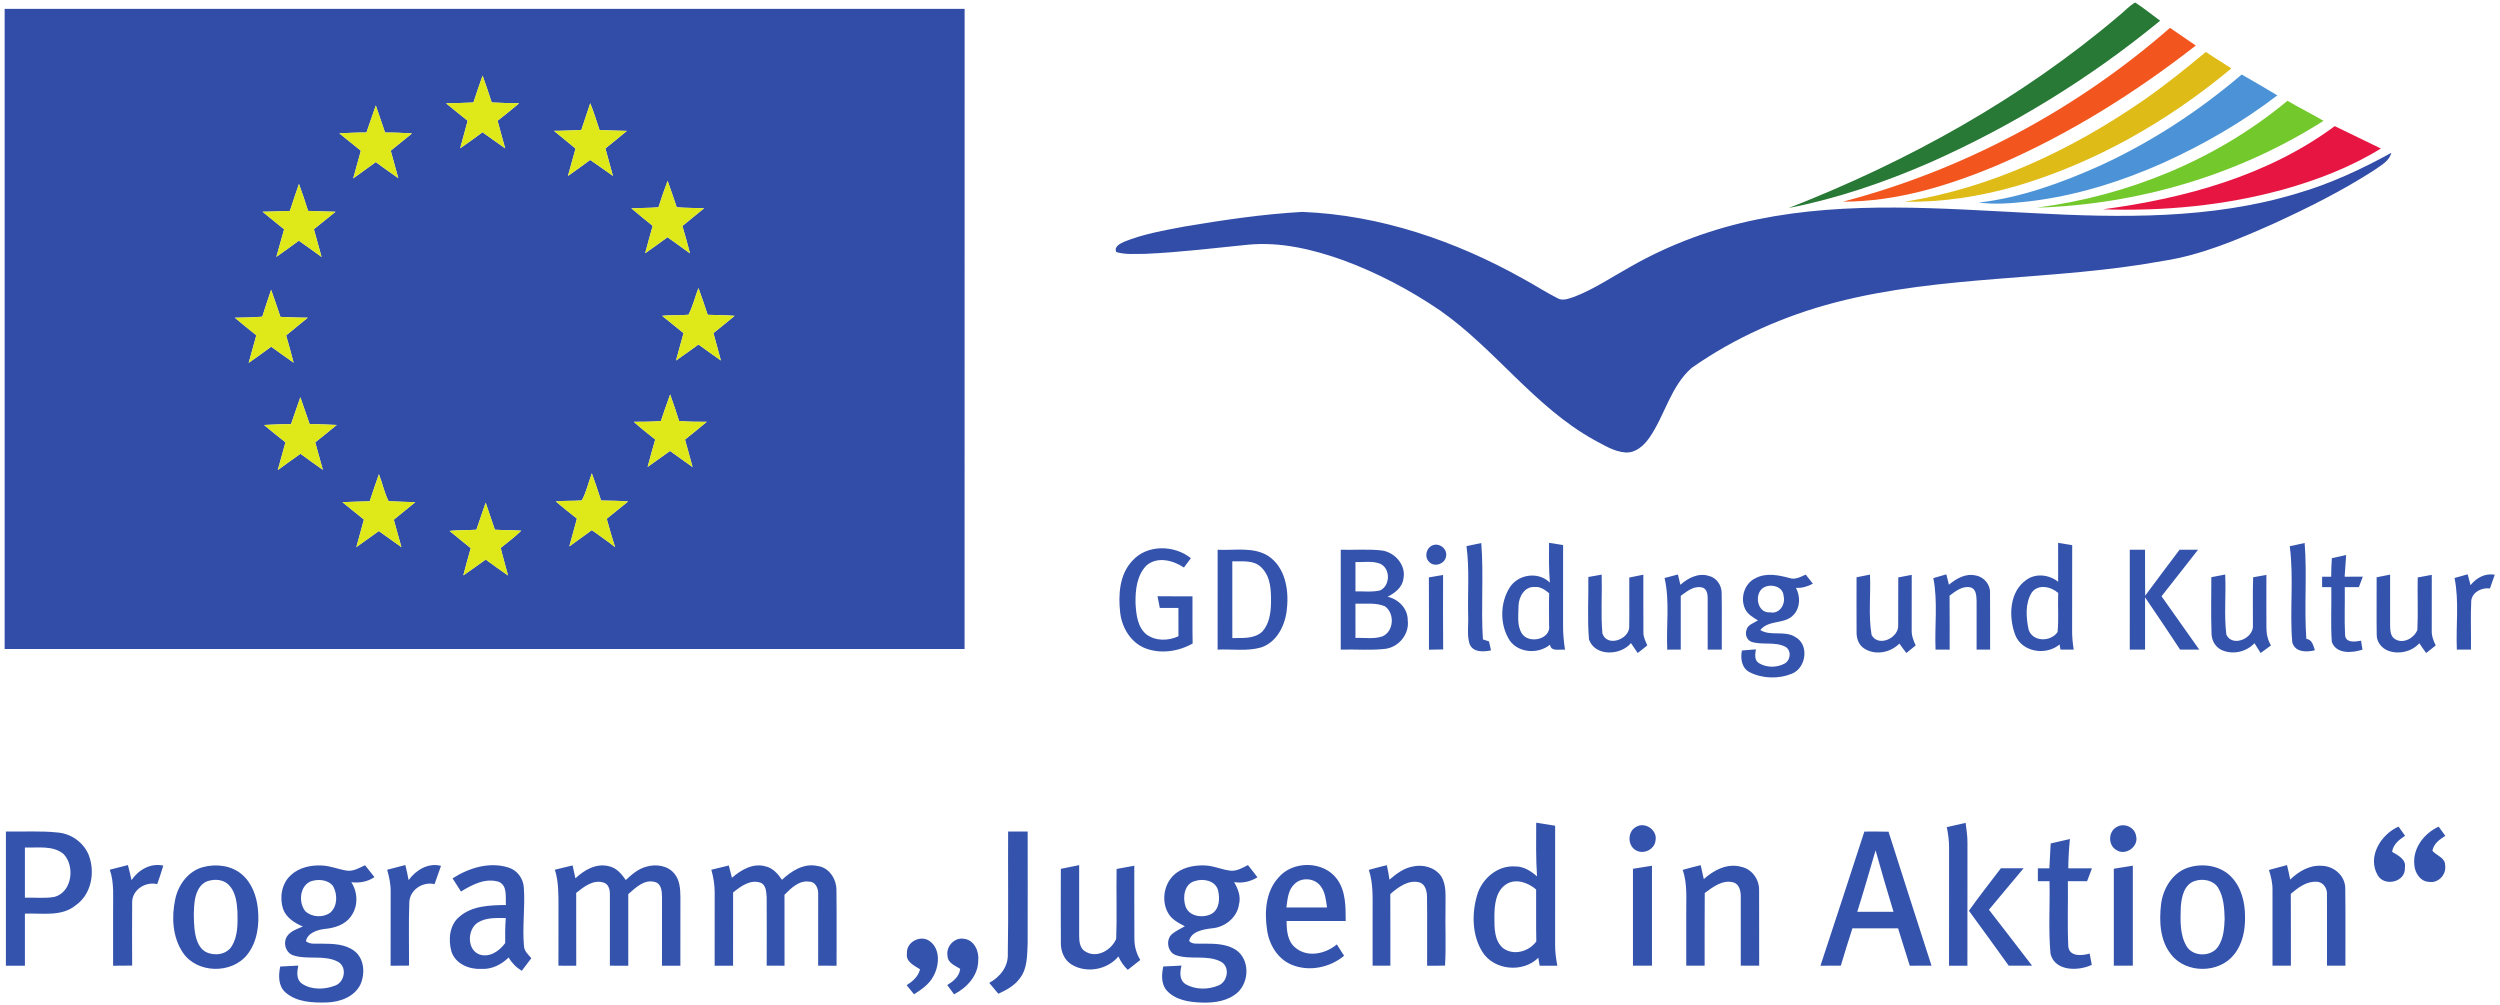
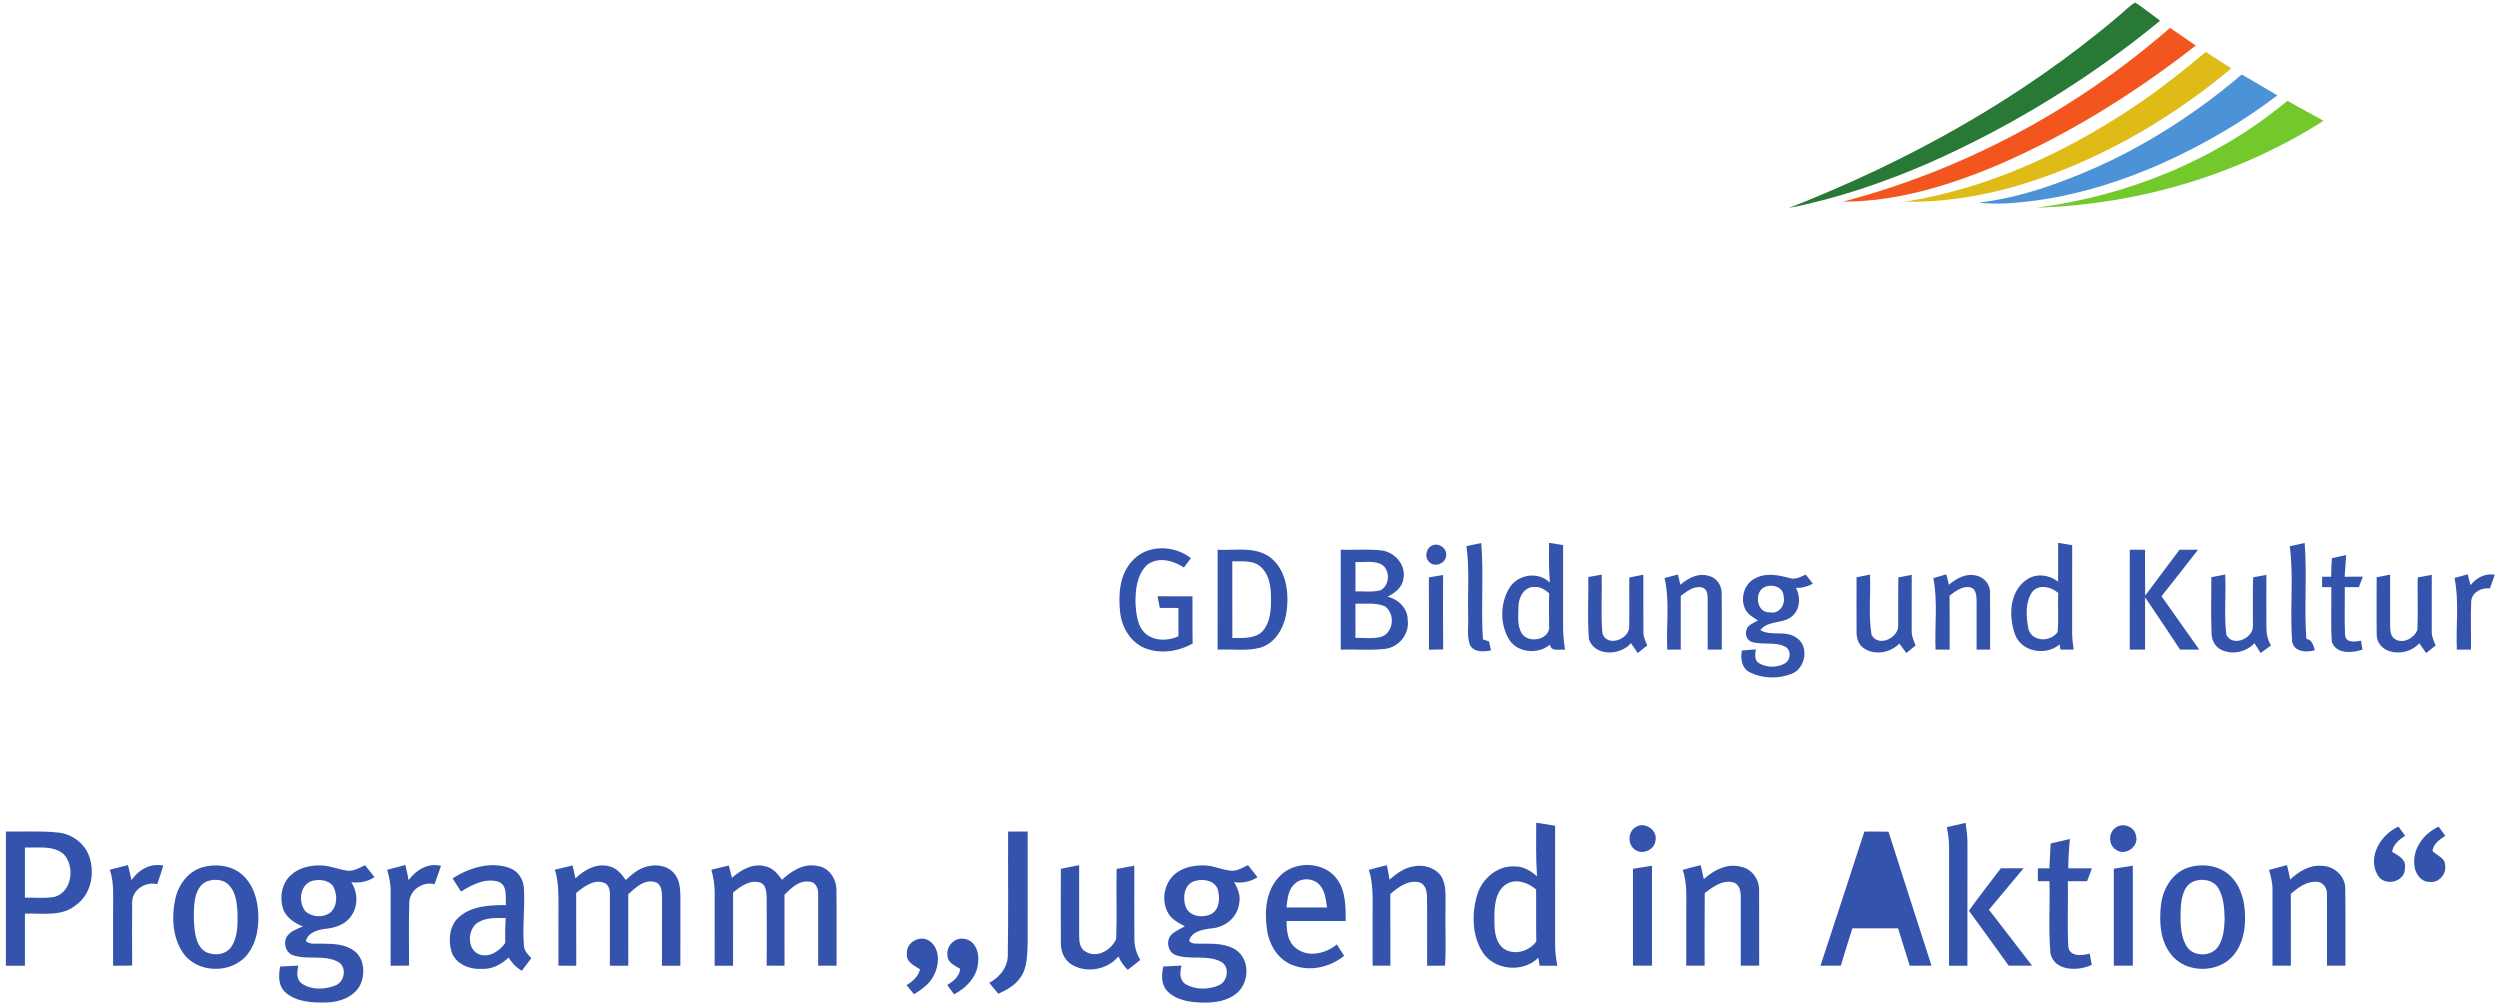
<svg xmlns="http://www.w3.org/2000/svg" viewBox="0 0 1360 546.667" height="546.667" width="1360" xml:space="preserve" id="svg2" version="1.1">
  <defs id="defs6" />
  <g transform="matrix(1.333,0,0,-1.333,0,546.667)" id="g10">
    <path id="path12" style="fill:#287836;fill-opacity:1;fill-rule:nonzero;stroke:none" d="m 864.725,403.664 c 2.23,1.77 4.15,3.99 6.65,5.41 3.53,-2.27 6.77,-4.96 10.17,-7.42 -28.49,-23.43 -60.24,-42.91 -93.94,-57.89 -18.53,-8.06 -37.78,-14.66 -57.63,-18.55 48.57,18.97 94.91,44.61 134.75,78.45" />
-     <path id="path14" style="fill:#324da8;fill-opacity:1;fill-rule:nonzero;stroke:none" d="m 1.895,406.494 c 130.59,0 261.18,0.03 391.77,-0.01 -0.02,-87.08 0.02,-174.17 -0.02,-261.25 -130.58,0.02 -261.17,0 -391.75,0.01 0.01,87.09 0,174.17 0,261.25 m 191.31,-38.22 c -3.73,-0.12 -7.45,-0.32 -11.17,-0.33 2.91,-2.41 5.86,-4.77 8.81,-7.13 -0.97,-3.76 -2.07,-7.47 -3.04,-11.22 3.07,2.12 6.1,4.29 9.1,6.53 3.1,-2.17 6.15,-4.42 9.27,-6.58 -1.04,3.76 -2.12,7.51 -3.1,11.28 2.98,2.31 5.89,4.7 8.78,7.12 -3.73,0.01 -7.46,0.2 -11.18,0.34 -1.21,3.67 -2.4,7.35 -3.73,10.98 -1.32,-3.64 -2.51,-7.32 -3.74,-10.99 m -39.84,-1.21 c -1.3,-3.67 -2.53,-7.37 -3.82,-11.04 -3.7,0.03 -7.39,-0.18 -11.08,-0.33 2.96,-2.34 5.87,-4.74 8.8,-7.11 -1.05,-3.76 -2.12,-7.53 -3.13,-11.3 3.06,2.23 6.13,4.47 9.22,6.67 3.04,-2.22 6.08,-4.43 9.19,-6.56 -1.01,3.75 -2.09,7.47 -3.09,11.21 2.91,2.35 5.82,4.69 8.71,7.06 -3.67,0.19 -7.34,0.39 -11.02,0.34 -1.3,3.67 -2.46,7.4 -3.78,11.06 m 87.51,0.91 c -1.24,-3.63 -2.44,-7.28 -3.64,-10.93 -3.73,-0.12 -7.44,-0.34 -11.16,-0.34 2.9,-2.45 5.91,-4.77 8.8,-7.25 -1.04,-3.72 -2.1,-7.44 -3.11,-11.18 3.04,2.16 6.08,4.33 9.08,6.55 3.15,-2.09 6.18,-4.37 9.29,-6.51 -0.99,3.74 -2.07,7.47 -3.07,11.21 2.94,2.37 5.88,4.74 8.77,7.16 -3.73,0.02 -7.45,0.26 -11.17,0.36 -1.2,3.66 -2.36,7.35 -3.79,10.93 m 27.84,-42.47 c -3.68,-0.31 -7.38,-0.23 -11.07,-0.41 2.84,-2.46 5.8,-4.78 8.72,-7.16 -1.04,-3.73 -2.12,-7.45 -3.09,-11.2 3.09,2.13 6.1,4.36 9.14,6.56 3.07,-2.18 6.1,-4.42 9.17,-6.59 -0.97,3.74 -1.99,7.47 -3.1,11.17 2.93,2.44 5.92,4.82 8.87,7.24 -3.73,0.16 -7.47,0.07 -11.18,0.41 -1.18,3.62 -2.48,7.2 -3.72,10.8 -1.36,-3.56 -2.56,-7.19 -3.74,-10.82 m -146.71,9.52 c -1.29,-3.64 -2.5,-7.32 -3.7,-11 -3.73,-0.05 -7.45,-0.31 -11.17,-0.33 2.9,-2.44 5.88,-4.77 8.81,-7.17 -1.07,-3.75 -2.09,-7.51 -3.17,-11.26 3.08,2.16 6.12,4.38 9.17,6.6 3.13,-2.16 6.22,-4.38 9.29,-6.64 -1.05,3.78 -2.09,7.56 -3.13,11.34 2.96,2.35 5.89,4.73 8.83,7.12 -3.74,0.03 -7.47,0.29 -11.21,0.36 -1.17,3.68 -2.37,7.36 -3.72,10.98 m -14.98,-54.18 c -3.73,-0.21 -7.45,-0.4 -11.19,-0.41 2.88,-2.45 5.82,-4.81 8.77,-7.17 -1.05,-3.76 -2.08,-7.52 -3.13,-11.27 3.07,2.2 6.16,4.36 9.19,6.61 3.06,-2.16 6.07,-4.39 9.16,-6.52 -0.94,3.74 -2.01,7.43 -3.06,11.13 2.94,2.42 5.91,4.81 8.84,7.24 -3.73,-0.01 -7.44,0.19 -11.16,0.33 -1.24,3.7 -2.48,7.39 -3.8,11.05 -1.22,-3.66 -2.46,-7.31 -3.62,-10.99 m 173.95,0.82 c -3.58,-0.35 -7.19,-0.06 -10.76,-0.45 2.91,-2.36 5.84,-4.7 8.75,-7.08 -1.03,-3.72 -2.1,-7.43 -3.09,-11.16 3.09,2.12 6.12,4.34 9.17,6.53 3.04,-2.18 6.06,-4.39 9.15,-6.52 -0.96,3.74 -2.05,7.45 -3.05,11.17 2.89,2.35 5.81,4.66 8.66,7.05 -3.66,0.33 -7.33,0.26 -11,0.43 -1.19,3.67 -2.45,7.31 -3.77,10.93 -1.4,-3.62 -2.26,-7.46 -4.06,-10.9 m -11.26,-43.38 c -3.69,-0.33 -7.4,-0.3 -11.1,-0.32 2.83,-2.52 5.8,-4.89 8.78,-7.23 -1.05,-3.73 -2.14,-7.45 -3.11,-11.2 3.07,2.15 6.13,4.33 9.16,6.54 3.06,-2.2 6.1,-4.42 9.19,-6.58 -0.99,3.75 -2.04,7.48 -3.09,11.22 2.98,2.38 5.96,4.77 8.88,7.24 -3.77,0.02 -7.54,0 -11.3,0.36 -1.15,3.63 -2.33,7.24 -3.64,10.81 -1.3,-3.6 -2.58,-7.2 -3.77,-10.84 m -150.95,-1.28 c -3.67,0.05 -7.34,-0.19 -11.01,-0.34 2.88,-2.39 5.78,-4.77 8.74,-7.07 -1.06,-3.77 -2.11,-7.55 -3.14,-11.34 3.06,2.26 6.16,4.47 9.26,6.67 3.01,-2.24 6.07,-4.41 9.14,-6.56 -1.02,3.74 -2.06,7.48 -3.11,11.21 2.95,2.33 5.86,4.72 8.77,7.1 -3.68,0.13 -7.36,0.36 -11.05,0.35 -1.23,3.67 -2.52,7.33 -3.8,10.98 -1.29,-3.66 -2.57,-7.32 -3.8,-11 m 118.66,-31.13 c -3.53,-0.26 -7.08,-0.04 -10.61,-0.41 2.82,-2.41 5.69,-4.74 8.63,-7 -0.99,-3.8 -2.1,-7.56 -3.1,-11.36 3.04,2.24 6.13,4.43 9.19,6.65 3.18,-2.29 6.41,-4.52 9.5,-6.95 -1.27,3.82 -2.32,7.71 -3.44,11.58 2.92,2.34 5.83,4.7 8.74,7.07 -3.67,0.33 -7.36,0.28 -11.04,0.39 -1.19,3.72 -2.43,7.43 -3.77,11.09 -1.39,-3.67 -2.19,-7.64 -4.1,-11.06 m -86.53,-0.34 c -3.73,-0.03 -7.45,-0.28 -11.18,-0.37 2.93,-2.36 5.88,-4.72 8.8,-7.1 -1.03,-3.75 -2.07,-7.49 -3.1,-11.25 3.07,2.17 6.12,4.37 9.18,6.56 3.11,-2.15 6.13,-4.42 9.23,-6.58 -1.04,3.75 -2.05,7.49 -3.12,11.22 2.9,2.4 5.85,4.76 8.77,7.15 -3.64,0.13 -7.27,0.2 -10.9,0.42 -1.76,3.48 -2.51,7.37 -3.94,10.98 -1.34,-3.64 -2.53,-7.34 -3.74,-11.03 m 47.31,-0.56 c -1.23,-3.7 -2.56,-7.36 -3.79,-11.05 -3.65,-0.23 -7.31,-0.11 -10.95,-0.49 2.85,-2.39 5.77,-4.69 8.64,-7.05 -1.03,-3.7 -2.1,-7.39 -3.04,-11.11 3.09,2.09 6.1,4.3 9.14,6.47 3.03,-2.18 6.04,-4.4 9.13,-6.5 -0.96,3.76 -2.11,7.47 -3,11.24 2.85,2.28 5.77,4.49 8.39,7.04 -3.59,0.27 -7.19,0.17 -10.77,0.4 -1.23,3.69 -2.54,7.35 -3.75,11.05 m 739.24,126.19 c 13.45,3.9 26.2,9.82 38.45,16.56 -0.87,-3.54 -4.39,-5.17 -7.07,-7.14 -13.08,-8.41 -27.03,-15.37 -41.14,-21.84 -14.52,-6.43 -29.35,-12.79 -45.16,-15.17 -44.21,-8.11 -89.89,-5.57 -133.57,-16.91 -20.85,-5.46 -40.92,-14.3 -58.58,-26.71 -8.6,-7.54 -10.94,-19.4 -17.28,-28.54 -2.24,-3.17 -5.55,-6.22 -9.71,-5.97 -4.76,0.32 -8.89,3.08 -13.02,5.23 -24.13,13.44 -40.17,36.94 -62.56,52.65 -12.31,8.4 -25.61,15.4 -39.59,20.57 -12.37,4.41 -25.54,7.6 -38.76,6.35 -14,-1.39 -27.97,-3.13 -42.03,-3.74 -3.96,0.03 -8.02,-0.42 -11.87,0.73 -1.03,2.32 1.62,3.41 3.27,4.23 7.83,3.16 16.22,4.6 24.48,6.17 15.94,2.69 31.99,5.07 48.14,5.99 31.8,-1.26 62.69,-11.86 90.29,-27.36 4.72,-2.54 9.21,-5.52 14.01,-7.92 2.13,-1.2 4.57,-0.01 6.7,0.62 8.07,3.12 15.26,8.01 22.8,12.19 16.13,9.26 33.82,15.74 52.05,19.43 36.95,7.55 74.85,4.43 112.19,2.55 36.06,-1.94 73.04,-2.55 107.96,8.03" />
    <path id="path16" style="fill:#f2561e;fill-opacity:1;fill-rule:nonzero;stroke:none" d="m 752.095,327.804 c 49.17,12.9 95.22,37.48 133.48,70.93 3.49,-2.43 7,-4.84 10.53,-7.22 -24.78,-19.33 -51.66,-36.16 -80.54,-48.65 -20.08,-8.48 -41.49,-15.07 -63.47,-15.06" />
    <path id="path18" style="fill:#dfbb17;fill-opacity:1;fill-rule:nonzero;stroke:none" d="m 874.435,368.954 c 8.95,6.18 17.43,13.01 25.78,19.96 3.41,-2.33 6.95,-4.46 10.41,-6.72 -25.86,-21.58 -55.81,-38.69 -88.22,-48.16 -14.65,-4.15 -29.87,-6.55 -45.11,-6.25 35.13,5.52 68.02,21.13 97.14,41.17" />
    <path id="path20" style="fill:#4b93d6;fill-opacity:1;fill-rule:nonzero;stroke:none" d="m 914.845,379.694 c 4.88,-2.78 9.72,-5.62 14.54,-8.51 -14.37,-11 -30.16,-20.1 -46.62,-27.56 -17.56,-7.81 -36.15,-13.58 -55.28,-15.77 -6.62,-0.73 -13.31,-1.29 -19.93,-0.42 17.2,2 33.69,8 49.43,15.04 20.91,9.59 40.37,22.3 57.86,37.22" />
-     <path id="path22" style="fill:#dfe91a;fill-opacity:1;fill-rule:nonzero;stroke:none" d="m 193.205,368.274 c 1.23,3.67 2.42,7.35 3.74,10.99 1.33,-3.63 2.52,-7.31 3.73,-10.98 3.72,-0.14 7.45,-0.33 11.18,-0.34 -2.89,-2.42 -5.8,-4.81 -8.78,-7.12 0.98,-3.77 2.06,-7.52 3.1,-11.28 -3.12,2.16 -6.17,4.41 -9.27,6.58 -3,-2.24 -6.03,-4.41 -9.1,-6.53 0.97,3.75 2.07,7.46 3.04,11.22 -2.95,2.36 -5.9,4.72 -8.81,7.13 3.72,0.01 7.44,0.21 11.17,0.33 m -39.84,-1.21 c 1.32,-3.66 2.48,-7.39 3.78,-11.06 3.68,0.05 7.35,-0.15 11.02,-0.34 -2.89,-2.37 -5.8,-4.71 -8.71,-7.06 1,-3.74 2.08,-7.46 3.09,-11.21 -3.11,2.13 -6.15,4.34 -9.19,6.56 -3.09,-2.2 -6.16,-4.44 -9.22,-6.67 1.01,3.77 2.08,7.54 3.13,11.3 -2.93,2.37 -5.84,4.77 -8.8,7.11 3.69,0.15 7.38,0.36 11.08,0.33 1.29,3.67 2.52,7.37 3.82,11.04 m 87.51,0.91 c 1.43,-3.58 2.59,-7.27 3.79,-10.93 3.72,-0.1 7.44,-0.34 11.17,-0.36 -2.89,-2.42 -5.83,-4.79 -8.77,-7.16 1,-3.74 2.08,-7.47 3.07,-11.21 -3.11,2.14 -6.14,4.42 -9.29,6.51 -3,-2.22 -6.04,-4.39 -9.08,-6.55 1.01,3.74 2.07,7.46 3.11,11.18 -2.89,2.48 -5.9,4.8 -8.8,7.25 3.72,0 7.43,0.22 11.16,0.34 1.2,3.65 2.4,7.3 3.64,10.93 m 27.84,-42.47 c 1.18,3.63 2.38,7.26 3.74,10.82 1.24,-3.6 2.54,-7.18 3.72,-10.8 3.71,-0.34 7.45,-0.25 11.18,-0.41 -2.95,-2.42 -5.94,-4.8 -8.87,-7.24 1.11,-3.7 2.13,-7.43 3.1,-11.17 -3.07,2.17 -6.1,4.41 -9.17,6.59 -3.04,-2.2 -6.05,-4.43 -9.14,-6.56 0.97,3.75 2.05,7.47 3.09,11.2 -2.92,2.38 -5.88,4.7 -8.72,7.16 3.69,0.18 7.39,0.1 11.07,0.41 m -146.71,9.52 c 1.35,-3.62 2.55,-7.3 3.72,-10.98 3.74,-0.07 7.47,-0.33 11.21,-0.36 -2.94,-2.39 -5.87,-4.77 -8.83,-7.12 1.04,-3.78 2.08,-7.56 3.13,-11.34 -3.07,2.26 -6.16,4.48 -9.29,6.64 -3.05,-2.22 -6.09,-4.44 -9.17,-6.6 1.08,3.75 2.1,7.51 3.17,11.26 -2.93,2.4 -5.91,4.73 -8.81,7.17 3.72,0.02 7.44,0.28 11.17,0.33 1.2,3.68 2.41,7.36 3.7,11 m -14.98,-54.18 c 1.16,3.68 2.4,7.33 3.62,10.99 1.32,-3.66 2.56,-7.35 3.8,-11.05 3.72,-0.14 7.43,-0.34 11.16,-0.33 -2.93,-2.43 -5.9,-4.82 -8.84,-7.24 1.05,-3.7 2.12,-7.39 3.06,-11.13 -3.09,2.13 -6.1,4.36 -9.16,6.52 -3.03,-2.25 -6.12,-4.41 -9.19,-6.61 1.05,3.75 2.08,7.51 3.13,11.27 -2.95,2.36 -5.89,4.72 -8.77,7.17 3.74,0.01 7.46,0.2 11.19,0.41 m 173.95,0.82 c 1.8,3.44 2.66,7.28 4.06,10.9 1.32,-3.62 2.58,-7.26 3.77,-10.93 3.67,-0.17 7.34,-0.1 11,-0.43 -2.85,-2.39 -5.77,-4.7 -8.66,-7.05 1,-3.72 2.09,-7.43 3.05,-11.17 -3.09,2.13 -6.11,4.34 -9.15,6.52 -3.05,-2.19 -6.08,-4.41 -9.17,-6.53 0.99,3.73 2.06,7.44 3.09,11.16 -2.91,2.38 -5.84,4.72 -8.75,7.08 3.57,0.39 7.18,0.1 10.76,0.45 m -11.26,-43.38 c 1.19,3.64 2.47,7.24 3.77,10.84 1.31,-3.57 2.49,-7.18 3.64,-10.81 3.76,-0.36 7.53,-0.34 11.3,-0.36 -2.92,-2.47 -5.9,-4.86 -8.88,-7.24 1.05,-3.74 2.1,-7.47 3.09,-11.22 -3.09,2.16 -6.13,4.38 -9.19,6.58 -3.03,-2.21 -6.09,-4.39 -9.16,-6.54 0.97,3.75 2.06,7.47 3.11,11.2 -2.98,2.34 -5.95,4.71 -8.78,7.23 3.7,0.02 7.41,-0.01 11.1,0.32 m -150.95,-1.28 c 1.23,3.68 2.51,7.34 3.8,11 1.28,-3.65 2.57,-7.31 3.8,-10.98 3.69,0.01 7.37,-0.22 11.05,-0.35 -2.91,-2.38 -5.82,-4.77 -8.77,-7.1 1.05,-3.73 2.09,-7.47 3.11,-11.21 -3.07,2.15 -6.13,4.32 -9.14,6.56 -3.1,-2.2 -6.2,-4.41 -9.26,-6.67 1.03,3.79 2.08,7.57 3.14,11.34 -2.96,2.3 -5.86,4.68 -8.74,7.07 3.67,0.15 7.34,0.39 11.01,0.34 m 118.66,-31.13 c 1.91,3.42 2.71,7.39 4.1,11.06 1.34,-3.66 2.58,-7.37 3.77,-11.09 3.68,-0.11 7.37,-0.06 11.04,-0.39 -2.91,-2.37 -5.82,-4.73 -8.74,-7.07 1.12,-3.87 2.17,-7.76 3.44,-11.58 -3.09,2.43 -6.32,4.66 -9.5,6.95 -3.06,-2.22 -6.15,-4.41 -9.19,-6.65 1,3.8 2.11,7.56 3.1,11.36 -2.94,2.26 -5.81,4.59 -8.63,7 3.53,0.37 7.08,0.15 10.61,0.41 m -86.53,-0.34 c 1.21,3.69 2.4,7.39 3.74,11.03 1.43,-3.61 2.18,-7.5 3.94,-10.98 3.63,-0.22 7.26,-0.29 10.9,-0.42 -2.92,-2.39 -5.87,-4.75 -8.77,-7.15 1.07,-3.73 2.08,-7.47 3.12,-11.22 -3.1,2.16 -6.12,4.43 -9.23,6.58 -3.06,-2.19 -6.11,-4.39 -9.18,-6.56 1.03,3.76 2.07,7.5 3.1,11.25 -2.92,2.38 -5.87,4.74 -8.8,7.1 3.73,0.09 7.45,0.34 11.18,0.37 m 47.31,-0.56 c 1.21,-3.7 2.52,-7.36 3.75,-11.05 3.58,-0.23 7.18,-0.13 10.77,-0.4 -2.62,-2.55 -5.54,-4.76 -8.39,-7.04 0.89,-3.77 2.04,-7.48 3,-11.24 -3.09,2.1 -6.1,4.32 -9.13,6.5 -3.04,-2.17 -6.05,-4.38 -9.14,-6.47 0.94,3.72 2.01,7.41 3.04,11.11 -2.87,2.36 -5.79,4.66 -8.64,7.05 3.64,0.38 7.3,0.26 10.95,0.49 1.23,3.69 2.56,7.35 3.79,11.05" />
    <path id="path24" style="fill:#73c82c;fill-opacity:1;fill-rule:nonzero;stroke:none" d="m 831.185,325.354 c 37.21,4.82 73.38,19.54 102.32,43.61 4.84,-2.83 9.88,-5.32 14.72,-8.17 -34.81,-22.16 -75.85,-34.2 -117.04,-35.44" />
-     <path id="path26" style="fill:#e71541;fill-opacity:1;fill-rule:nonzero;stroke:none" d="m 858.165,324.674 c 33.36,4.45 67.24,13.65 94.65,33.95 6.28,-3.03 12.54,-6.11 18.83,-9.13 -12.4,-7.65 -26.12,-12.92 -40.12,-16.8 -23.83,-6.53 -48.71,-8.83 -73.36,-8.02" />
-     <path id="path28" style="fill:#3453ad;fill-opacity:1;fill-rule:nonzero;stroke:none" d="m 584.765,187.604 c 2.79,1.02 6.05,-1.63 5.36,-4.6 -0.44,-3.1 -4.9,-4.56 -6.95,-2.15 -2.01,2.04 -1.1,5.8 1.59,6.75 m 13.71,-0.38 c 2.01,0.43 4.02,0.86 6.04,1.27 1.03,-13.08 -0.17,-26.24 0.66,-39.33 0.62,-0.21 1.86,-0.61 2.48,-0.81 0.26,-1.22 0.54,-2.45 0.84,-3.67 -3.08,-0.65 -7.38,-0.92 -8.77,2.64 -1.13,3.78 -0.38,7.82 -0.57,11.71 -0.23,9.39 0.58,18.84 -0.68,28.19 m 33.69,1.35 c 1.91,-0.31 3.82,-0.61 5.74,-0.91 -0.01,-10.89 0.01,-21.78 -0.01,-32.67 -0.05,-3.37 0.28,-6.73 0.79,-10.06 -2.18,0.35 -5.61,-1 -6.14,2.06 -4.75,-3.9 -12.78,-3.46 -16.44,1.74 -4.07,6.3 -4.01,15.26 -0.01,21.58 3.46,5.49 11.72,6.67 16.4,2.03 -0.45,5.4 -0.36,10.82 -0.33,16.23 m -12.45,-25.58 c 0,-3.77 -0.76,-8.01 1.34,-11.39 2.79,-4.49 12.07,-2.43 11.13,3.35 0,4.36 -0.1,8.71 0.03,13.05 -1.69,1.36 -3.56,2.79 -5.87,2.54 -4.09,0.34 -6.52,-3.96 -6.63,-7.55 m 220.2,25.58 c 1.9,-0.31 3.82,-0.63 5.75,-0.94 -0.03,-11.55 0.01,-23.1 -0.03,-34.65 -0.05,-2.68 0.24,-5.35 0.65,-7.99 -1.81,0 -3.62,0 -5.4,0 -0.09,0.53 -0.27,1.58 -0.37,2.11 -5.56,-4.71 -15.5,-3.15 -18.15,4.02 -2.7,7.28 -2.38,17.49 4.57,22.32 3.91,2.84 9.31,2.14 12.99,-0.74 -0.04,5.29 -0.03,10.58 -0.01,15.87 m -10.78,-20.32 c -2.74,-4.39 -2.27,-10.1 -1.3,-14.96 1.52,-5.22 9.07,-5.26 11.85,-1.13 0.54,5.3 0.03,10.64 0.27,15.95 -2.92,2.62 -8.23,3.79 -10.82,0.14 m 105.31,18.92 c 2.02,0.46 4.04,0.9 6.08,1.34 1.03,-13.01 -0.23,-26.1 0.69,-39.12 2.43,-0.36 2.82,-2.73 3.49,-4.66 -3.35,-0.88 -8.18,-0.85 -9.24,3.27 -1.1,13 0.7,26.19 -1.02,39.17 m -472.26,-5.84 c 6,6.66 17.08,6.4 23.81,0.98 -0.95,-1.27 -1.89,-2.54 -2.84,-3.81 -4.39,2.94 -10.73,4.61 -15.19,0.92 -4.02,-3.98 -4.66,-10.1 -4.56,-15.47 0.26,-4.46 0.73,-9.66 4.41,-12.72 3.77,-2.83 8.96,-2.72 13.11,-0.78 -0.03,3.85 -0.03,7.69 -0.02,11.54 -2.54,0.01 -5.06,0 -7.59,0 -0.31,1.6 -0.62,3.2 -0.93,4.79 4.76,-0.06 9.51,-0.03 14.26,-0.03 0.04,-6.42 -0.06,-12.84 0.07,-19.26 -5.79,-3.29 -13.11,-4.38 -19.4,-1.92 -5.88,2.34 -9.49,8.43 -10.17,14.53 -0.82,7.29 -0.31,15.65 5.04,21.23 m 34.73,4.42 c 6.86,-0.38 14.46,1.33 20.64,-2.53 6.88,-4.55 8.46,-13.65 7.65,-21.3 -0.53,-6.6 -3.89,-13.87 -10.6,-16.06 -5.75,-1.62 -11.82,-0.59 -17.7,-0.87 0,13.59 -0.01,27.17 0.01,40.76 m 5.99,-4.74 c 0,-10.43 -0.01,-20.87 0.01,-31.3 4.11,0.07 8.89,-0.43 12.17,2.58 2.88,3.09 3.53,7.59 3.61,11.66 0.08,4.99 -0.04,10.75 -3.85,14.49 -3.08,3.27 -7.91,2.45 -11.94,2.57 m 44.26,4.74 c 5.61,-0.16 11.26,0.35 16.85,-0.31 5.3,-0.78 9.86,-5.98 8.73,-11.47 -0.43,-3.6 -3.49,-5.87 -6.47,-7.41 4.46,-0.98 8.28,-4.83 8.22,-9.58 0.77,-5.58 -3.59,-10.94 -9.1,-11.67 -6.05,-0.71 -12.17,-0.14 -18.24,-0.32 0,13.59 -0.01,27.17 0.01,40.76 m 6,-5.01 c -0.01,-4 -0.01,-7.99 0,-11.99 3.35,0.1 6.8,-0.39 10.1,0.41 4.12,1.96 4.25,8.86 0.08,10.84 -3.22,1.32 -6.81,0.57 -10.18,0.74 m -0.01,-17 c 0,-4.66 0,-9.32 0.01,-13.98 3.63,0.16 7.45,-0.58 10.96,0.62 4.77,2 5.15,9.45 1.05,12.3 -3.78,1.59 -8.03,0.91 -12.02,1.06 m 316.01,22.01 c 2.06,0 4.15,0 6.23,0 0.02,-6.25 -0.03,-12.5 0.05,-18.75 4.64,6.28 9.35,12.51 14.04,18.75 2.5,0 5.01,0 7.53,-0.01 -4.9,-6.37 -9.96,-12.63 -14.89,-18.98 5.13,-7.26 10.29,-14.49 15.39,-21.77 -2.61,0 -5.21,0 -7.81,0 -4.7,7.16 -9.48,14.26 -14.3,21.33 -0.01,-7.11 0,-14.22 0,-21.33 -2.09,0 -4.18,0 -6.25,0 0,13.59 -0.01,27.17 0.01,40.76 m 82.47,-3.46 c 1.94,0.44 3.87,0.87 5.83,1.3 -0.22,-2.94 -0.41,-5.89 -0.61,-8.85 2.46,0 4.94,0.01 7.42,0.02 -0.55,-1.42 -1.1,-2.84 -1.62,-4.27 -1.93,0 -3.84,0 -5.75,-0.01 0.1,-6.5 -0.2,-13.01 0.12,-19.51 0.25,-3.43 4.17,-2.75 6.52,-2.34 0.14,-0.91 0.43,-2.73 0.58,-3.65 -4.18,-1.38 -10.66,-1.92 -12.5,3.13 -0.54,7.44 -0.07,14.92 -0.22,22.38 -1.26,0 -2.51,0 -3.75,0 -0.02,1.42 -0.02,2.84 0,4.25 1.22,0 2.45,0.01 3.7,0 0.03,2.53 0.08,5.04 0.28,7.55 m 56.595,-11 c 2.37,2.99 5.97,5 9.87,4.24 -0.65,-1.86 -1.29,-3.72 -1.95,-5.57 -3.32,0.4 -7.08,-1.37 -7.63,-4.93 -0.33,-6.67 -0.02,-13.36 -0.12,-20.04 -1.93,0 -3.85,0.01 -5.76,0.01 -0.43,9.72 1,19.62 -0.94,29.22 1.78,0.5 3.54,1 5.35,1.5 0.42,-1.47 0.8,-2.94 1.18,-4.43 m -425.105,3.18 c 1.93,0.34 3.85,0.66 5.8,0.98 -0.01,-10.13 -0.07,-20.26 0.03,-30.39 -1.94,-0.04 -3.88,-0.07 -5.8,-0.1 -0.02,9.84 0.04,19.68 -0.03,29.51 m 65.07,0.16 c 1.81,0.32 3.62,0.64 5.45,0.96 0.22,-7.98 -0.39,-16 0.29,-23.95 1.76,-5.66 10.55,-2.68 10.94,2.32 0.11,6.82 -0.02,13.64 0.03,20.45 1.91,0.39 3.82,0.78 5.74,1.16 0.05,-7.87 -0.06,-15.74 0.03,-23.61 -0.04,-1.89 0.89,-3.57 1.58,-5.27 -1.31,-1.03 -2.62,-2.06 -3.91,-3.09 -0.95,1.33 -1.87,2.68 -2.75,4.04 -4.26,-5.13 -14.71,-5.53 -17.13,1.52 -0.73,8.44 -0.14,16.99 -0.27,25.47 m 31.11,-0.42 c 1.81,0.49 3.61,0.97 5.44,1.44 0.35,-1.4 0.68,-2.79 1.02,-4.2 3.12,2.75 7.39,5.01 11.64,3.61 3.12,-0.7 5.21,-3.83 5.2,-6.95 0.15,-7.7 0,-15.41 0.05,-23.12 -1.93,0 -3.84,0 -5.75,0 -0.04,6.99 0.04,13.99 -0.01,20.99 0.03,1.79 -0.42,4.13 -2.54,4.43 -3.27,0.63 -5.99,-1.71 -8.44,-3.48 -0.01,-7.3 -0.02,-14.61 0,-21.92 -1.84,-0.01 -3.68,-0.02 -5.51,-0.03 -0.47,9.73 1.09,19.66 -1.1,29.23 m 37.1,-0.08 c 4.35,2.34 9.4,1.28 13.91,0.07 2.33,-0.8 4.54,0.5 6.6,1.41 0.97,-1.23 1.93,-2.47 2.91,-3.71 -2.12,-1.17 -4.46,-1.84 -6.89,-1.71 1.8,-3.41 1.81,-7.93 -0.87,-10.89 -3.6,-4.14 -10.2,-1.96 -13.7,-6.33 4.28,-2.62 9.89,-0.05 14.25,-2.8 5.8,-3.08 4.55,-12.57 -1.26,-14.97 -5.4,-2.24 -11.99,-2.1 -17.23,0.52 -3.35,1.64 -3.91,5.61 -3.26,8.91 1.9,0.18 3.8,0.33 5.71,0.47 -0.31,-1.9 -0.74,-4.43 1.24,-5.62 3.03,-1.89 7.19,-1.9 10.34,-0.26 2.61,1.3 3.08,5.46 0.41,6.95 -4.32,2.21 -9.41,0.55 -13.89,2.03 -1.79,0.78 -2.58,2.93 -1.96,4.72 0.45,2.26 3.02,2.88 4.7,3.99 -2,1.26 -4.25,2.48 -5.26,4.74 -2.06,4.4 -0.27,10.38 4.25,12.48 m 4.16,-3.43 c -5,-1.7 -3.9,-10.96 1.78,-10.5 3.85,-0.82 6.44,3.3 5.53,6.74 -0.19,3.54 -4.42,4.88 -7.31,3.76 m 37.09,3.81 c 1.82,0.37 3.63,0.74 5.48,1.1 0.39,-8.21 -0.73,-16.55 0.66,-24.67 2.84,-5.15 11.24,-1.1 10.85,4.08 0.07,6.48 -0.06,12.95 0.04,19.43 1.82,0.35 3.64,0.71 5.49,1.06 -0.01,-7.51 -0.04,-15.02 -0.02,-22.53 -0.1,-2.22 0.74,-4.3 1.63,-6.29 -1.27,-1.03 -2.54,-2.06 -3.8,-3.08 -0.98,1.27 -1.94,2.55 -2.85,3.85 -3.62,-3.71 -9.83,-4.92 -14.27,-2.06 -2.27,1.34 -3.22,4.05 -3.2,6.56 -0.07,7.52 0.01,15.03 -0.01,22.55 m 31.34,-0.34 c 1.75,0.52 3.49,1.04 5.28,1.54 0.4,-1.4 0.72,-2.81 1.07,-4.24 3.02,2.52 6.9,4.78 10.99,3.76 3.37,-0.55 5.99,-3.75 5.8,-7.18 0.09,-7.68 -0.02,-15.37 0.03,-23.06 -1.85,0.01 -3.69,0.01 -5.52,0 -0.02,6.66 0.05,13.31 0,19.96 -0.1,1.97 -0.1,4.65 -2.37,5.41 -3.31,0.83 -6.2,-1.5 -8.66,-3.36 0.09,-7.34 0.02,-14.68 0.04,-22.02 -1.93,0.01 -3.85,0.02 -5.76,0.03 -0.41,9.71 0.98,19.58 -0.9,29.16 m 113.45,0.38 c 1.87,0.36 3.75,0.74 5.65,1.09 0.41,-8.17 -0.52,-16.44 0.48,-24.55 2.56,-5.36 11.29,-1.38 10.84,3.83 0.06,6.53 -0.14,13.06 0.09,19.59 1.79,0.33 3.59,0.66 5.41,0.97 0.01,-7.16 -0.06,-14.32 0.01,-21.47 -0.02,-2.57 0.54,-5.1 1.85,-7.33 -1.4,-1.03 -2.8,-2.06 -4.21,-3.07 -0.86,1.33 -1.71,2.66 -2.51,4 -3.4,-3.66 -9.13,-4.88 -13.64,-2.66 -2.57,1.31 -3.94,4.11 -3.89,6.92 -0.29,7.55 -0.07,15.12 -0.08,22.68 m 67.46,-0.04 c 1.82,0.37 3.65,0.73 5.5,1.09 0.02,-6.87 -0.03,-13.75 0,-20.62 0.05,-2.06 0.07,-4.75 2.22,-5.83 3.31,-1.87 7.64,0.61 8.91,3.89 0.32,7.12 -0.01,14.26 0.13,21.39 1.9,0.35 3.81,0.71 5.74,1.08 0.01,-7.52 -0.03,-15.04 -0.01,-22.56 -0.13,-2.22 0.68,-4.3 1.62,-6.27 -1.31,-1.03 -2.62,-2.05 -3.9,-3.07 -0.97,1.31 -1.9,2.63 -2.78,3.98 -3.15,-3.45 -8.2,-4.64 -12.58,-3.11 -2.73,0.98 -4.89,3.61 -4.82,6.59 -0.12,7.81 0.01,15.62 -0.03,23.44 M 626.925,74.354 c 2.57,-0.4 5.14,-0.85 7.73,-1.23 0,-16.05 0.01,-32.09 -0.01,-48.13 -0.06,-3.03 0.35,-6.03 0.9,-9 -2.41,0 -4.81,0 -7.21,0 -0.13,0.81 -0.41,2.43 -0.55,3.24 -6.24,-6.22 -17.99,-5.17 -22.77,2.32 -4.31,6.88 -4.44,15.76 -2.17,23.37 1.99,6.67 8.39,12.14 15.58,11.58 3.43,0.03 6.35,-1.89 8.84,-4.05 -0.5,7.29 -0.37,14.6 -0.34,21.9 m -12,-24.96 c -4.52,-2.73 -5.04,-8.55 -5.06,-13.32 0.01,-4.47 -0.16,-9.82 3.61,-12.97 4.29,-3.09 10.54,-1.34 13.49,2.81 -0.14,7.06 -0.02,14.12 -0.07,21.19 -3.21,2.75 -8.02,4.57 -11.97,2.29 m 179.57,23.15 c 2.56,0.55 5.12,1.17 7.68,1.75 0.38,-2.74 0.77,-5.5 0.75,-8.28 -0.04,-16.67 -0.01,-33.35 -0.02,-50.02 -2.51,0 -5.01,0 -7.5,0 0.01,15.98 -0.02,31.96 0.02,47.94 0.05,2.9 -0.37,5.78 -0.93,8.61 m -126.79,0.11 c 3.69,2.26 8.87,-1.41 7.9,-5.64 -0.38,-3.61 -4.93,-5.75 -8,-3.9 -3.5,1.9 -3.46,7.72 0.1,9.54 m 196.08,-0.08 c 2.98,1.89 7.43,-0.02 7.94,-3.58 1.23,-4.36 -4.32,-8.32 -8.04,-5.77 -3.43,1.92 -3.37,7.5 0.1,9.35 m 106.55,-19.65 c -4.34,7.52 1.28,16.66 8.51,19.84 0.88,-1.24 1.77,-2.49 2.67,-3.74 -2.39,-1.6 -4.9,-3.5 -5.28,-6.57 2.41,-1.42 5.82,-3.04 5.21,-6.45 0.38,-5.87 -8.33,-7.95 -11.11,-3.08 m 14.97,4.09 c -0.81,6.8 3.93,13 9.91,15.73 0.9,-1.24 1.81,-2.49 2.72,-3.74 -2.3,-1.49 -4.8,-3.19 -5.26,-6.13 1.74,-1.99 5.3,-2.79 5.19,-6 0.57,-3.64 -2.76,-7.27 -6.48,-6.67 -3.53,0.03 -5.86,3.59 -6.08,6.81 m -982.89,13.74 c 7.07,-0.14 14.18,0.35 21.23,-0.41 5.57,-0.49 10.74,-4.25 12.69,-9.52 2.54,-6.95 0.87,-15.8 -5.45,-20.18 -5.82,-4.79 -13.8,-3.1 -20.72,-3.4 -0.01,-7.08 -0.01,-14.16 0,-21.25 -2.59,0 -5.17,0.01 -7.76,0 0,18.25 -0.01,36.5 0.01,54.76 m 7.75,-6.52 c -0.01,-6.82 -0.01,-13.65 0,-20.48 4.04,0.14 8.14,-0.4 12.13,0.34 7.15,1.99 8.39,12.55 3.66,17.47 -4.38,3.66 -10.54,2.45 -15.79,2.67 m 401.25,6.52 c 2.65,0 5.32,0 7.98,0 0,-15.25 0.04,-30.5 -0.01,-45.75 -0.24,-4.75 -0.05,-10.01 -3.07,-14 -2.17,-3.08 -5.54,-4.94 -8.89,-6.46 -1.24,1.49 -2.47,2.98 -3.71,4.45 4.39,2.35 7.84,6.69 7.57,11.89 0.29,16.61 0.03,33.25 0.13,49.87 m 349.43,-0.02 c 3.28,0.03 6.57,0.03 9.86,-0.05 5.77,-18.25 11.7,-36.45 17.55,-54.68 -2.96,-0.01 -5.93,-0.01 -8.88,-0.01 -1.6,5.08 -3.18,10.17 -4.77,15.25 -6.22,0 -12.43,-0.01 -18.64,0.01 -1.66,-5.06 -3.18,-10.16 -4.73,-15.25 -2.77,-0.01 -5.54,0 -8.3,-0.01 6,18.24 12.01,36.47 17.91,54.74 m 4.58,-7.66 c -2.44,-8.37 -4.85,-16.76 -7.47,-25.08 4.93,0 9.85,0 14.79,0 -2.56,8.33 -4.95,16.7 -7.32,25.08 m 71.46,2.81 c 2.61,0.63 5.22,1.22 7.85,1.81 -0.39,-3.98 -0.63,-7.96 -0.67,-11.96 3.22,0.02 6.44,0.02 9.67,0.01 -0.67,-1.75 -1.33,-3.5 -1.99,-5.26 -2.62,0.01 -5.23,0.02 -7.84,0.01 0.12,-8.81 -0.24,-17.64 0.16,-26.44 0.27,-4.51 5.62,-4.02 8.73,-3.1 0.27,-1.53 0.56,-3.06 0.87,-4.6 -5.49,-2.64 -15.06,-2.68 -16.84,4.48 -0.93,9.84 -0.18,19.78 -0.42,29.66 -1.6,0 -3.18,0 -4.75,0 -0.01,1.75 -0.02,3.51 0,5.25 1.55,0.01 3.11,0.01 4.69,0 0.17,3.38 0.32,6.77 0.54,10.14 m -792.07,-10.71 c 2.47,0.62 4.92,1.28 7.39,1.9 0.56,-2.03 0.98,-4.1 1.46,-6.15 2.87,4.22 7.78,7.06 12.98,5.92 -0.75,-2.54 -1.6,-5.06 -2.49,-7.56 -4.68,1.16 -10.13,-2.22 -10.22,-7.25 -0.09,-8.66 -0.02,-17.33 0,-25.99 -2.59,-0.06 -5.19,-0.03 -7.78,-0.06 0,7.32 0,14.64 0,21.96 -0.09,5.77 0.57,11.67 -1.34,17.23 m 38.04,1.06 c 5.33,1.43 11.51,0.71 15.82,-2.94 4.13,-3.49 6.06,-8.92 6.58,-14.17 0.64,-6.42 -0.26,-13.42 -4.36,-18.62 -6.37,-7.99 -20.5,-7.73 -26.27,0.84 -4.22,6.29 -4.67,14.48 -3.13,21.71 1.21,5.92 5.32,11.58 11.36,13.18 m 1.91,-5.72 c -3.16,-1.03 -4.64,-4.38 -5.19,-7.41 -0.66,-4 -0.56,-8.09 -0.2,-12.12 0.42,-3.45 1.31,-7.5 4.59,-9.36 3.45,-1.78 8.49,-1.18 10.62,2.35 2.57,4.17 2.42,9.31 2.32,14.02 -0.24,3.82 -0.71,8.1 -3.53,10.96 -2.17,2.28 -5.76,2.51 -8.61,1.56 m 33.83,2.34 c 3.37,3.24 8.29,4.26 12.83,4.04 3.46,-0.16 6.68,-1.58 10.08,-2.09 2.7,-0.4 5.12,1.1 7.47,2.19 1.29,-1.6 2.59,-3.2 3.84,-4.84 -2.79,-1.92 -6.13,-2.47 -9.45,-2.09 2.73,-4.14 2.84,-9.81 -0.1,-13.87 -2.42,-3.54 -6.8,-4.85 -10.87,-5.21 -2.98,-0.37 -6.88,-1.65 -7.55,-4.99 1.86,-1.51 4.35,-0.86 6.55,-1.01 4.45,-0.02 9.36,-0.12 13.1,-2.89 4.21,-3.09 4.59,-9.3 2.59,-13.78 -2.47,-5.03 -8.36,-7.16 -13.65,-7.32 -5.8,-0.15 -12.36,0.07 -16.94,4.11 -3.02,2.66 -2.87,6.96 -2.14,10.56 2.45,0.08 4.91,0.27 7.37,0.38 -0.49,-2.48 -0.93,-5.61 1.44,-7.32 3.83,-2.66 9.19,-2.51 13.42,-0.91 4.03,1.27 5.24,7.54 1.42,9.75 -5.65,3.03 -12.41,0.71 -18.35,2.67 -3.15,1.05 -4.27,5.27 -2.41,7.91 1.51,2.09 4.1,2.86 6.35,3.86 -3.35,1.39 -6.76,3.56 -8.06,7.12 -1.52,4.64 -0.63,10.33 3.06,13.73 m 8.19,-2.44 c -4.53,-1.96 -5.04,-8.68 -2.15,-12.22 2.67,-2.44 7.19,-2.69 10.11,-0.57 3.07,2.63 3.04,7.56 1.17,10.87 -2.06,2.69 -6.13,2.96 -9.13,1.92 m 31.21,4.74 c 2.47,0.64 4.94,1.3 7.42,1.93 0.53,-2.03 0.96,-4.09 1.33,-6.15 3.03,4.12 7.95,7.17 13.23,5.81 -0.89,-2.48 -1.77,-4.97 -2.64,-7.47 -4.78,1.18 -10.08,-2.29 -10.3,-7.35 -0.31,-8.62 -0.06,-17.26 -0.11,-25.89 -2.51,-0.04 -5.01,-0.03 -7.52,-0.05 0,10.02 -0.01,20.04 0.02,30.05 0.07,3.11 -0.58,6.16 -1.43,9.12 m 26.7,-3.51 c 6.65,4.27 15.08,6.92 22.86,4.39 3.54,-1.06 5.99,-4.48 6.22,-8.12 0.58,-7.94 -0.66,-15.91 0.05,-23.85 0.08,-2.09 1.73,-3.52 3.01,-5 -1.29,-1.72 -2.59,-3.44 -3.9,-5.14 -2.23,1.34 -4.07,3.19 -5.36,5.44 -2.95,-2.92 -6.91,-4.92 -11.15,-4.67 -4.96,-0.26 -10.62,2.06 -12.21,7.14 -1.32,4.79 -0.83,10.75 3.23,14.12 5.17,4.55 12.5,4.74 19.02,4.81 -0.24,3.18 0.75,7.82 -2.86,9.45 -5.43,1.76 -10.95,-1.15 -15.48,-3.95 -1.14,1.8 -2.29,3.6 -3.43,5.38 m 10.12,-18.16 c -4.21,-2.93 -4.27,-11.18 1.02,-12.96 4.1,-1.24 8.04,1.53 10.34,4.73 -0.08,3.4 -0.02,6.8 0.23,10.19 -3.9,0.03 -8.2,0.3 -11.59,-1.96 m 31.62,21.69 c 2.41,0.56 4.82,1.17 7.24,1.75 0.41,-1.75 0.8,-3.5 1.15,-5.27 3.54,3.37 8.41,6.21 13.47,4.99 3.18,-0.59 5.36,-3.14 7.09,-5.68 2.45,2.3 5.1,4.61 8.44,5.46 3.86,1.13 8.6,0.49 11.29,-2.73 2.3,-2.64 2.53,-6.33 2.56,-9.67 -0.03,-9.34 -0.01,-18.69 -0.02,-28.03 -2.5,0 -5,0 -7.5,0 -0.01,9.36 0.01,18.71 0.01,28.06 -0.03,2.28 -0.22,5.41 -2.9,6.11 -4.39,1.2 -7.87,-2.34 -10.87,-4.96 0.02,-9.74 0,-19.48 0.01,-29.21 -2.51,0.01 -5.01,0 -7.51,0.01 0,9.67 0.04,19.34 0,29.01 0.05,1.91 -0.45,4.24 -2.51,4.89 -4.26,1.4 -8.12,-1.7 -11.24,-4.19 0.03,-9.9 0,-19.81 0.02,-29.72 -2.43,0.01 -4.85,0 -7.27,0.01 0.02,8.01 -0.01,16.01 0.02,24.02 -0.02,5.07 0.09,10.26 -1.48,15.15 m 63.86,-0.01 c 2.37,0.59 4.75,1.18 7.13,1.74 0.46,-1.67 0.87,-3.34 1.27,-5.03 3.7,3.21 8.57,6.12 13.66,4.68 3.03,-0.63 5.1,-3.07 6.77,-5.5 3.85,3.61 8.93,6.89 14.48,5.64 4.66,-0.55 7.65,-5.14 7.74,-9.58 0.15,-10.37 0.01,-20.75 0.06,-31.13 -2.51,0.02 -5.02,0.01 -7.52,0.04 0.02,9.66 0.04,19.33 0.01,28.99 0.14,2.24 -0.89,5.16 -3.5,5.27 -4.25,0.7 -7.53,-2.61 -10.25,-5.34 0.03,-9.65 0,-19.3 0.02,-28.95 -2.43,0.01 -4.86,0 -7.28,0.02 0,9.34 0.07,18.67 -0.01,28.01 -0.18,2.11 -0.21,4.99 -2.56,5.87 -4.19,1.4 -8.06,-1.54 -11.14,-4.01 -0.04,-9.96 -0.01,-19.92 -0.01,-29.89 -2.51,0 -5.02,0 -7.52,0 0.01,9.98 0.01,19.96 0.01,29.94 0.02,3.13 -0.53,6.22 -1.36,9.23 m 142.63,0.36 c 2.48,0.51 4.99,0.99 7.48,1.52 0.02,-9.71 -0.03,-19.41 0,-29.12 0,-2.29 0.41,-5.09 2.7,-6.24 4.64,-2.75 10.51,0.74 12.41,5.26 0.36,9.5 -0.02,19.02 0.17,28.53 2.41,0.43 4.81,0.91 7.22,1.33 0.04,-9.94 -0.06,-19.89 0.04,-29.83 -0.01,-3.05 0.8,-6.03 2.42,-8.63 -1.73,-1.33 -3.43,-2.69 -5.13,-4.04 -1.62,1.57 -2.92,3.41 -3.81,5.47 -4.58,-5.53 -13.25,-7.02 -19.32,-3.17 -2.83,1.86 -4.18,5.23 -4.17,8.52 -0.08,10.13 -0.02,20.27 -0.01,30.4 m 47.46,-1.44 c 3.19,2.22 7.19,2.93 11.02,2.84 3.77,-0.05 7.24,-1.81 10.97,-2.17 2.52,-0.14 4.74,1.22 6.91,2.31 1.3,-1.65 2.62,-3.29 3.88,-5 -2.88,-1.76 -6.18,-2.51 -9.53,-1.95 1.58,-2.7 2.83,-5.85 2.01,-9.02 -0.73,-5.42 -5.76,-9.45 -11.07,-9.84 -3.4,-0.42 -8.47,-1.2 -9.29,-5.17 1.28,-1.48 3.34,-0.98 5.08,-1.1 4.81,0.01 10.1,0.16 14.25,-2.71 5.4,-3.9 5.21,-12.7 0.55,-17.12 -3.97,-3.61 -9.61,-4.4 -14.78,-4.2 -5,0.13 -10.62,0.99 -14.18,4.85 -2.42,2.71 -2.18,6.56 -1.48,9.87 2.49,0.08 4.96,0.27 7.45,0.38 -0.67,-2.59 -0.97,-5.88 1.62,-7.56 4.01,-2.39 9.34,-2.33 13.57,-0.52 3.78,1.63 4.69,7.8 0.72,9.75 -5.64,2.82 -12.31,0.56 -18.17,2.56 -3.53,1.19 -4.33,6.45 -1.48,8.75 1.57,1.23 3.37,2.09 5.1,3.05 -2.54,1.36 -5.32,2.72 -6.79,5.34 -3.15,5.38 -1.56,13.12 3.64,16.66 m 7.34,-3.51 c -4.42,-1.09 -5.18,-6.65 -3.92,-10.34 1.41,-4.19 7,-4.93 10.52,-3.14 3.39,1.86 3.57,6.41 2.74,9.73 -1.09,3.9 -5.93,4.85 -9.34,3.75 m 33.89,1.24 c 5.88,7.2 18.63,7.08 24.09,-0.56 3.53,-4.88 3.44,-11.24 3.48,-17.01 -8.04,-0.01 -16.09,0.01 -24.13,-0.01 0.01,-3.87 0.34,-8.33 3.64,-10.93 4.91,-4.13 12.3,-2.48 16.86,1.39 0.99,-1.55 1.97,-3.1 2.97,-4.65 -5.88,-4.86 -14.38,-6.63 -21.5,-3.61 -5.74,2.41 -9.19,8.37 -9.97,14.35 -1.05,7.18 -0.51,15.37 4.56,21.03 m 6.59,-2.58 c -2.59,-2.42 -2.77,-6.18 -3.22,-9.47 5.52,-0.03 11.05,-0.02 16.58,-0.01 -0.48,3.02 -0.7,6.32 -2.69,8.8 -2.46,3.27 -7.85,3.66 -10.67,0.68 m 30.42,5.87 c 2.44,0.66 4.87,1.35 7.34,1.91 0.43,-1.95 0.8,-3.92 1.08,-5.91 2.74,2.36 5.75,4.67 9.41,5.35 4.16,1 9.07,-0.27 11.63,-3.87 2.39,-3.74 1.73,-8.38 1.83,-12.59 -0.18,-7.98 0.29,-15.99 -0.2,-23.95 -2.44,-0.11 -4.88,-0.07 -7.31,-0.05 -0.05,9.37 0.08,18.74 -0.04,28.1 -0.04,2.23 -0.64,5.16 -3.08,5.89 -4.56,1.2 -8.67,-1.95 -11.91,-4.75 0.07,-9.74 0.01,-19.49 0.03,-29.24 -2.42,0 -4.84,0 -7.25,0 0,6.98 -0.01,13.95 0,20.92 -0.02,6.09 0.38,12.32 -1.53,18.19 m 128.07,-0.01 c 2.44,0.67 4.88,1.36 7.35,1.93 0.46,-1.89 0.88,-3.78 1.27,-5.69 4.09,3.69 9.67,6.62 15.32,5 4.33,-0.9 7.32,-5.11 7.25,-9.46 0.07,-10.28 -0.02,-20.57 0.03,-30.86 -2.51,-0.02 -5.01,-0.01 -7.51,-0.02 -0.02,9.37 0.02,18.73 0,28.1 0.03,2.24 -0.53,5.19 -3.02,5.89 -4.42,1.21 -8.35,-1.88 -11.68,-4.33 -0.11,-9.89 -0.02,-19.77 -0.05,-29.66 -2.51,0 -5.01,0 -7.5,0 -0.01,6.99 0,13.97 0,20.96 -0.1,6.07 0.6,12.3 -1.46,18.14 m 175.95,0.48 c 2.58,0.4 5.17,0.8 7.76,1.23 0,-13.61 0,-27.21 0,-40.81 -2.59,0 -5.18,0 -7.76,0.01 0,13.19 0.01,26.38 0,39.57 m 31.25,0.72 c 5.76,1.54 12.55,0.35 16.75,-4.11 4.11,-4.29 5.57,-10.44 5.55,-16.23 0.12,-5.39 -1,-11.09 -4.45,-15.37 -6.09,-7.81 -19.6,-7.89 -25.69,-0.04 -4.6,5.72 -4.94,13.57 -4.13,20.55 0.83,6.72 5.08,13.5 11.97,15.2 m 1.79,-5.73 c -4.42,-1.44 -5.43,-6.63 -5.71,-10.67 -0.15,-5.31 -0.46,-11.13 2.32,-15.88 2.63,-4.55 10.32,-4.5 13.04,-0.06 2.11,3.29 2.39,7.33 2.54,11.13 -0.12,4.31 -0.34,8.88 -2.63,12.66 -1.92,3.16 -6.25,3.92 -9.56,2.82 m 30.28,4.5 c 2.44,0.69 4.89,1.36 7.36,1.99 0.49,-1.95 0.91,-3.92 1.3,-5.91 3.45,3.31 7.92,6.01 12.88,5.61 4.85,-0.05 9.44,-3.95 9.59,-8.94 0.17,-10.6 0,-21.21 0.07,-31.82 -2.52,0 -5.02,0 -7.52,0 -0.02,9.66 0.05,19.32 -0.01,28.98 0.21,2.5 -1.51,5.24 -4.2,5.27 -4.13,0.28 -7.6,-2.41 -10.56,-4.93 0.08,-9.77 0,-19.54 0.04,-29.31 -2.51,-0.01 -5.01,0 -7.51,-0.01 -0.01,10.32 0.01,20.64 0,30.95 0.05,2.78 -0.63,5.49 -1.44,8.12 m -259.56,0.48 c 2.58,0.43 5.17,0.83 7.76,1.24 -0.01,-13.59 -0.01,-27.19 0,-40.78 -2.59,-0.01 -5.18,0 -7.76,-0.01 0,13.18 0,26.37 0,39.55 m 150.15,0.21 c 3.09,-0.01 6.19,0 9.29,0.01 -4.7,-5.66 -9.48,-11.25 -14.16,-16.93 5.86,-7.61 11.77,-15.19 17.6,-22.83 -3.18,-0.01 -6.36,-0.01 -9.53,-0.01 -5.38,7.5 -10.78,14.98 -16.24,22.42 4.18,5.9 8.68,11.58 13.04,17.34 m -446.44,-34.75 c -0.34,4.68 5.6,7.75 9.31,5 4.49,-3.26 3.91,-10.11 1.4,-14.46 -1.72,-3.22 -4.82,-5.3 -7.81,-7.22 -1.03,1.22 -2.03,2.46 -3.02,3.7 2.45,1.57 4.76,3.54 5.46,6.5 -2.37,1.54 -5.87,3.02 -5.34,6.48 m 16.57,-1.05 c -0.74,3.85 2.83,7.76 6.77,7.01 4.16,-0.49 6.2,-5.15 5.75,-8.92 -0.03,-6.14 -4.67,-11.07 -9.86,-13.73 -0.94,1.26 -1.86,2.52 -2.77,3.77 2.46,1.55 4.98,3.5 5.26,6.64 -2.06,1.3 -5.04,2.36 -5.15,5.23" />
+     <path id="path28" style="fill:#3453ad;fill-opacity:1;fill-rule:nonzero;stroke:none" d="m 584.765,187.604 c 2.79,1.02 6.05,-1.63 5.36,-4.6 -0.44,-3.1 -4.9,-4.56 -6.95,-2.15 -2.01,2.04 -1.1,5.8 1.59,6.75 m 13.71,-0.38 c 2.01,0.43 4.02,0.86 6.04,1.27 1.03,-13.08 -0.17,-26.24 0.66,-39.33 0.62,-0.21 1.86,-0.61 2.48,-0.81 0.26,-1.22 0.54,-2.45 0.84,-3.67 -3.08,-0.65 -7.38,-0.92 -8.77,2.64 -1.13,3.78 -0.38,7.82 -0.57,11.71 -0.23,9.39 0.58,18.84 -0.68,28.19 m 33.69,1.35 c 1.91,-0.31 3.82,-0.61 5.74,-0.91 -0.01,-10.89 0.01,-21.78 -0.01,-32.67 -0.05,-3.37 0.28,-6.73 0.79,-10.06 -2.18,0.35 -5.61,-1 -6.14,2.06 -4.75,-3.9 -12.78,-3.46 -16.44,1.74 -4.07,6.3 -4.01,15.26 -0.01,21.58 3.46,5.49 11.72,6.67 16.4,2.03 -0.45,5.4 -0.36,10.82 -0.33,16.23 m -12.45,-25.58 c 0,-3.77 -0.76,-8.01 1.34,-11.39 2.79,-4.49 12.07,-2.43 11.13,3.35 0,4.36 -0.1,8.71 0.03,13.05 -1.69,1.36 -3.56,2.79 -5.87,2.54 -4.09,0.34 -6.52,-3.96 -6.63,-7.55 m 220.2,25.58 c 1.9,-0.31 3.82,-0.63 5.75,-0.94 -0.03,-11.55 0.01,-23.1 -0.03,-34.65 -0.05,-2.68 0.24,-5.35 0.65,-7.99 -1.81,0 -3.62,0 -5.4,0 -0.09,0.53 -0.27,1.58 -0.37,2.11 -5.56,-4.71 -15.5,-3.15 -18.15,4.02 -2.7,7.28 -2.38,17.49 4.57,22.32 3.91,2.84 9.31,2.14 12.99,-0.74 -0.04,5.29 -0.03,10.58 -0.01,15.87 m -10.78,-20.32 c -2.74,-4.39 -2.27,-10.1 -1.3,-14.96 1.52,-5.22 9.07,-5.26 11.85,-1.13 0.54,5.3 0.03,10.64 0.27,15.95 -2.92,2.62 -8.23,3.79 -10.82,0.14 m 105.31,18.92 c 2.02,0.46 4.04,0.9 6.08,1.34 1.03,-13.01 -0.23,-26.1 0.69,-39.12 2.43,-0.36 2.82,-2.73 3.49,-4.66 -3.35,-0.88 -8.18,-0.85 -9.24,3.27 -1.1,13 0.7,26.19 -1.02,39.17 m -472.26,-5.84 c 6,6.66 17.08,6.4 23.81,0.98 -0.95,-1.27 -1.89,-2.54 -2.84,-3.81 -4.39,2.94 -10.73,4.61 -15.19,0.92 -4.02,-3.98 -4.66,-10.1 -4.56,-15.47 0.26,-4.46 0.73,-9.66 4.41,-12.72 3.77,-2.83 8.96,-2.72 13.11,-0.78 -0.03,3.85 -0.03,7.69 -0.02,11.54 -2.54,0.01 -5.06,0 -7.59,0 -0.31,1.6 -0.62,3.2 -0.93,4.79 4.76,-0.06 9.51,-0.03 14.26,-0.03 0.04,-6.42 -0.06,-12.84 0.07,-19.26 -5.79,-3.29 -13.11,-4.38 -19.4,-1.92 -5.88,2.34 -9.49,8.43 -10.17,14.53 -0.82,7.29 -0.31,15.65 5.04,21.23 m 34.73,4.42 c 6.86,-0.38 14.46,1.33 20.64,-2.53 6.88,-4.55 8.46,-13.65 7.65,-21.3 -0.53,-6.6 -3.89,-13.87 -10.6,-16.06 -5.75,-1.62 -11.82,-0.59 -17.7,-0.87 0,13.59 -0.01,27.17 0.01,40.76 m 5.99,-4.74 c 0,-10.43 -0.01,-20.87 0.01,-31.3 4.11,0.07 8.89,-0.43 12.17,2.58 2.88,3.09 3.53,7.59 3.61,11.66 0.08,4.99 -0.04,10.75 -3.85,14.49 -3.08,3.27 -7.91,2.45 -11.94,2.57 m 44.26,4.74 c 5.61,-0.16 11.26,0.35 16.85,-0.31 5.3,-0.78 9.86,-5.98 8.73,-11.47 -0.43,-3.6 -3.49,-5.87 -6.47,-7.41 4.46,-0.98 8.28,-4.83 8.22,-9.58 0.77,-5.58 -3.59,-10.94 -9.1,-11.67 -6.05,-0.71 -12.17,-0.14 -18.24,-0.32 0,13.59 -0.01,27.17 0.01,40.76 m 6,-5.01 c -0.01,-4 -0.01,-7.99 0,-11.99 3.35,0.1 6.8,-0.39 10.1,0.41 4.12,1.96 4.25,8.86 0.08,10.84 -3.22,1.32 -6.81,0.57 -10.18,0.74 m -0.01,-17 c 0,-4.66 0,-9.32 0.01,-13.98 3.63,0.16 7.45,-0.58 10.96,0.62 4.77,2 5.15,9.45 1.05,12.3 -3.78,1.59 -8.03,0.91 -12.02,1.06 m 316.01,22.01 c 2.06,0 4.15,0 6.23,0 0.02,-6.25 -0.03,-12.5 0.05,-18.75 4.64,6.28 9.35,12.51 14.04,18.75 2.5,0 5.01,0 7.53,-0.01 -4.9,-6.37 -9.96,-12.63 -14.89,-18.98 5.13,-7.26 10.29,-14.49 15.39,-21.77 -2.61,0 -5.21,0 -7.81,0 -4.7,7.16 -9.48,14.26 -14.3,21.33 -0.01,-7.11 0,-14.22 0,-21.33 -2.09,0 -4.18,0 -6.25,0 0,13.59 -0.01,27.17 0.01,40.76 m 82.47,-3.46 c 1.94,0.44 3.87,0.87 5.83,1.3 -0.22,-2.94 -0.41,-5.89 -0.61,-8.85 2.46,0 4.94,0.01 7.42,0.02 -0.55,-1.42 -1.1,-2.84 -1.62,-4.27 -1.93,0 -3.84,0 -5.75,-0.01 0.1,-6.5 -0.2,-13.01 0.12,-19.51 0.25,-3.43 4.17,-2.75 6.52,-2.34 0.14,-0.91 0.43,-2.73 0.58,-3.65 -4.18,-1.38 -10.66,-1.92 -12.5,3.13 -0.54,7.44 -0.07,14.92 -0.22,22.38 -1.26,0 -2.51,0 -3.75,0 -0.02,1.42 -0.02,2.84 0,4.25 1.22,0 2.45,0.01 3.7,0 0.03,2.53 0.08,5.04 0.28,7.55 m 56.595,-11 c 2.37,2.99 5.97,5 9.87,4.24 -0.65,-1.86 -1.29,-3.72 -1.95,-5.57 -3.32,0.4 -7.08,-1.37 -7.63,-4.93 -0.33,-6.67 -0.02,-13.36 -0.12,-20.04 -1.93,0 -3.85,0.01 -5.76,0.01 -0.43,9.72 1,19.62 -0.94,29.22 1.78,0.5 3.54,1 5.35,1.5 0.42,-1.47 0.8,-2.94 1.18,-4.43 m -425.105,3.18 c 1.93,0.34 3.85,0.66 5.8,0.98 -0.01,-10.13 -0.07,-20.26 0.03,-30.39 -1.94,-0.04 -3.88,-0.07 -5.8,-0.1 -0.02,9.84 0.04,19.68 -0.03,29.51 m 65.07,0.16 c 1.81,0.32 3.62,0.64 5.45,0.96 0.22,-7.98 -0.39,-16 0.29,-23.95 1.76,-5.66 10.55,-2.68 10.94,2.32 0.11,6.82 -0.02,13.64 0.03,20.45 1.91,0.39 3.82,0.78 5.74,1.16 0.05,-7.87 -0.06,-15.74 0.03,-23.61 -0.04,-1.89 0.89,-3.57 1.58,-5.27 -1.31,-1.03 -2.62,-2.06 -3.91,-3.09 -0.95,1.33 -1.87,2.68 -2.75,4.04 -4.26,-5.13 -14.71,-5.53 -17.13,1.52 -0.73,8.44 -0.14,16.99 -0.27,25.47 m 31.11,-0.42 c 1.81,0.49 3.61,0.97 5.44,1.44 0.35,-1.4 0.68,-2.79 1.02,-4.2 3.12,2.75 7.39,5.01 11.64,3.61 3.12,-0.7 5.21,-3.83 5.2,-6.95 0.15,-7.7 0,-15.41 0.05,-23.12 -1.93,0 -3.84,0 -5.75,0 -0.04,6.99 0.04,13.99 -0.01,20.99 0.03,1.79 -0.42,4.13 -2.54,4.43 -3.27,0.63 -5.99,-1.71 -8.44,-3.48 -0.01,-7.3 -0.02,-14.61 0,-21.92 -1.84,-0.01 -3.68,-0.02 -5.51,-0.03 -0.47,9.73 1.09,19.66 -1.1,29.23 m 37.1,-0.08 c 4.35,2.34 9.4,1.28 13.91,0.07 2.33,-0.8 4.54,0.5 6.6,1.41 0.97,-1.23 1.93,-2.47 2.91,-3.71 -2.12,-1.17 -4.46,-1.84 -6.89,-1.71 1.8,-3.41 1.81,-7.93 -0.87,-10.89 -3.6,-4.14 -10.2,-1.96 -13.7,-6.33 4.28,-2.62 9.89,-0.05 14.25,-2.8 5.8,-3.08 4.55,-12.57 -1.26,-14.97 -5.4,-2.24 -11.99,-2.1 -17.23,0.52 -3.35,1.64 -3.91,5.61 -3.26,8.91 1.9,0.18 3.8,0.33 5.71,0.47 -0.31,-1.9 -0.74,-4.43 1.24,-5.62 3.03,-1.89 7.19,-1.9 10.34,-0.26 2.61,1.3 3.08,5.46 0.41,6.95 -4.32,2.21 -9.41,0.55 -13.89,2.03 -1.79,0.78 -2.58,2.93 -1.96,4.72 0.45,2.26 3.02,2.88 4.7,3.99 -2,1.26 -4.25,2.48 -5.26,4.74 -2.06,4.4 -0.27,10.38 4.25,12.48 m 4.16,-3.43 c -5,-1.7 -3.9,-10.96 1.78,-10.5 3.85,-0.82 6.44,3.3 5.53,6.74 -0.19,3.54 -4.42,4.88 -7.31,3.76 m 37.09,3.81 c 1.82,0.37 3.63,0.74 5.48,1.1 0.39,-8.21 -0.73,-16.55 0.66,-24.67 2.84,-5.15 11.24,-1.1 10.85,4.08 0.07,6.48 -0.06,12.95 0.04,19.43 1.82,0.35 3.64,0.71 5.49,1.06 -0.01,-7.51 -0.04,-15.02 -0.02,-22.53 -0.1,-2.22 0.74,-4.3 1.63,-6.29 -1.27,-1.03 -2.54,-2.06 -3.8,-3.08 -0.98,1.27 -1.94,2.55 -2.85,3.85 -3.62,-3.71 -9.83,-4.92 -14.27,-2.06 -2.27,1.34 -3.22,4.05 -3.2,6.56 -0.07,7.52 0.01,15.03 -0.01,22.55 m 31.34,-0.34 c 1.75,0.52 3.49,1.04 5.28,1.54 0.4,-1.4 0.72,-2.81 1.07,-4.24 3.02,2.52 6.9,4.78 10.99,3.76 3.37,-0.55 5.99,-3.75 5.8,-7.18 0.09,-7.68 -0.02,-15.37 0.03,-23.06 -1.85,0.01 -3.69,0.01 -5.52,0 -0.02,6.66 0.05,13.31 0,19.96 -0.1,1.97 -0.1,4.65 -2.37,5.41 -3.31,0.83 -6.2,-1.5 -8.66,-3.36 0.09,-7.34 0.02,-14.68 0.04,-22.02 -1.93,0.01 -3.85,0.02 -5.76,0.03 -0.41,9.71 0.98,19.58 -0.9,29.16 m 113.45,0.38 c 1.87,0.36 3.75,0.74 5.65,1.09 0.41,-8.17 -0.52,-16.44 0.48,-24.55 2.56,-5.36 11.29,-1.38 10.84,3.83 0.06,6.53 -0.14,13.06 0.09,19.59 1.79,0.33 3.59,0.66 5.41,0.97 0.01,-7.16 -0.06,-14.32 0.01,-21.47 -0.02,-2.57 0.54,-5.1 1.85,-7.33 -1.4,-1.03 -2.8,-2.06 -4.21,-3.07 -0.86,1.33 -1.71,2.66 -2.51,4 -3.4,-3.66 -9.13,-4.88 -13.64,-2.66 -2.57,1.31 -3.94,4.11 -3.89,6.92 -0.29,7.55 -0.07,15.12 -0.08,22.68 m 67.46,-0.04 c 1.82,0.37 3.65,0.73 5.5,1.09 0.02,-6.87 -0.03,-13.75 0,-20.62 0.05,-2.06 0.07,-4.75 2.22,-5.83 3.31,-1.87 7.64,0.61 8.91,3.89 0.32,7.12 -0.01,14.26 0.13,21.39 1.9,0.35 3.81,0.71 5.74,1.08 0.01,-7.52 -0.03,-15.04 -0.01,-22.56 -0.13,-2.22 0.68,-4.3 1.62,-6.27 -1.31,-1.03 -2.62,-2.05 -3.9,-3.07 -0.97,1.31 -1.9,2.63 -2.78,3.98 -3.15,-3.45 -8.2,-4.64 -12.58,-3.11 -2.73,0.98 -4.89,3.61 -4.82,6.59 -0.12,7.81 0.01,15.62 -0.03,23.44 M 626.925,74.354 c 2.57,-0.4 5.14,-0.85 7.73,-1.23 0,-16.05 0.01,-32.09 -0.01,-48.13 -0.06,-3.03 0.35,-6.03 0.9,-9 -2.41,0 -4.81,0 -7.21,0 -0.13,0.81 -0.41,2.43 -0.55,3.24 -6.24,-6.22 -17.99,-5.17 -22.77,2.32 -4.31,6.88 -4.44,15.76 -2.17,23.37 1.99,6.67 8.39,12.14 15.58,11.58 3.43,0.03 6.35,-1.89 8.84,-4.05 -0.5,7.29 -0.37,14.6 -0.34,21.9 m -12,-24.96 c -4.52,-2.73 -5.04,-8.55 -5.06,-13.32 0.01,-4.47 -0.16,-9.82 3.61,-12.97 4.29,-3.09 10.54,-1.34 13.49,2.81 -0.14,7.06 -0.02,14.12 -0.07,21.19 -3.21,2.75 -8.02,4.57 -11.97,2.29 m 179.57,23.15 c 2.56,0.55 5.12,1.17 7.68,1.75 0.38,-2.74 0.77,-5.5 0.75,-8.28 -0.04,-16.67 -0.01,-33.35 -0.02,-50.02 -2.51,0 -5.01,0 -7.5,0 0.01,15.98 -0.02,31.96 0.02,47.94 0.05,2.9 -0.37,5.78 -0.93,8.61 m -126.79,0.11 c 3.69,2.26 8.87,-1.41 7.9,-5.64 -0.38,-3.61 -4.93,-5.75 -8,-3.9 -3.5,1.9 -3.46,7.72 0.1,9.54 m 196.08,-0.08 c 2.98,1.89 7.43,-0.02 7.94,-3.58 1.23,-4.36 -4.32,-8.32 -8.04,-5.77 -3.43,1.92 -3.37,7.5 0.1,9.35 m 106.55,-19.65 c -4.34,7.52 1.28,16.66 8.51,19.84 0.88,-1.24 1.77,-2.49 2.67,-3.74 -2.39,-1.6 -4.9,-3.5 -5.28,-6.57 2.41,-1.42 5.82,-3.04 5.21,-6.45 0.38,-5.87 -8.33,-7.95 -11.11,-3.08 m 14.97,4.09 c -0.81,6.8 3.93,13 9.91,15.73 0.9,-1.24 1.81,-2.49 2.72,-3.74 -2.3,-1.49 -4.8,-3.19 -5.26,-6.13 1.74,-1.99 5.3,-2.79 5.19,-6 0.57,-3.64 -2.76,-7.27 -6.48,-6.67 -3.53,0.03 -5.86,3.59 -6.08,6.81 m -982.89,13.74 c 7.07,-0.14 14.18,0.35 21.23,-0.41 5.57,-0.49 10.74,-4.25 12.69,-9.52 2.54,-6.95 0.87,-15.8 -5.45,-20.18 -5.82,-4.79 -13.8,-3.1 -20.72,-3.4 -0.01,-7.08 -0.01,-14.16 0,-21.25 -2.59,0 -5.17,0.01 -7.76,0 0,18.25 -0.01,36.5 0.01,54.76 m 7.75,-6.52 c -0.01,-6.82 -0.01,-13.65 0,-20.48 4.04,0.14 8.14,-0.4 12.13,0.34 7.15,1.99 8.39,12.55 3.66,17.47 -4.38,3.66 -10.54,2.45 -15.79,2.67 m 401.25,6.52 c 2.65,0 5.32,0 7.98,0 0,-15.25 0.04,-30.5 -0.01,-45.75 -0.24,-4.75 -0.05,-10.01 -3.07,-14 -2.17,-3.08 -5.54,-4.94 -8.89,-6.46 -1.24,1.49 -2.47,2.98 -3.71,4.45 4.39,2.35 7.84,6.69 7.57,11.89 0.29,16.61 0.03,33.25 0.13,49.87 m 349.43,-0.02 c 3.28,0.03 6.57,0.03 9.86,-0.05 5.77,-18.25 11.7,-36.45 17.55,-54.68 -2.96,-0.01 -5.93,-0.01 -8.88,-0.01 -1.6,5.08 -3.18,10.17 -4.77,15.25 -6.22,0 -12.43,-0.01 -18.64,0.01 -1.66,-5.06 -3.18,-10.16 -4.73,-15.25 -2.77,-0.01 -5.54,0 -8.3,-0.01 6,18.24 12.01,36.47 17.91,54.74 m 4.58,-7.66 m 71.46,2.81 c 2.61,0.63 5.22,1.22 7.85,1.81 -0.39,-3.98 -0.63,-7.96 -0.67,-11.96 3.22,0.02 6.44,0.02 9.67,0.01 -0.67,-1.75 -1.33,-3.5 -1.99,-5.26 -2.62,0.01 -5.23,0.02 -7.84,0.01 0.12,-8.81 -0.24,-17.64 0.16,-26.44 0.27,-4.51 5.62,-4.02 8.73,-3.1 0.27,-1.53 0.56,-3.06 0.87,-4.6 -5.49,-2.64 -15.06,-2.68 -16.84,4.48 -0.93,9.84 -0.18,19.78 -0.42,29.66 -1.6,0 -3.18,0 -4.75,0 -0.01,1.75 -0.02,3.51 0,5.25 1.55,0.01 3.11,0.01 4.69,0 0.17,3.38 0.32,6.77 0.54,10.14 m -792.07,-10.71 c 2.47,0.62 4.92,1.28 7.39,1.9 0.56,-2.03 0.98,-4.1 1.46,-6.15 2.87,4.22 7.78,7.06 12.98,5.92 -0.75,-2.54 -1.6,-5.06 -2.49,-7.56 -4.68,1.16 -10.13,-2.22 -10.22,-7.25 -0.09,-8.66 -0.02,-17.33 0,-25.99 -2.59,-0.06 -5.19,-0.03 -7.78,-0.06 0,7.32 0,14.64 0,21.96 -0.09,5.77 0.57,11.67 -1.34,17.23 m 38.04,1.06 c 5.33,1.43 11.51,0.71 15.82,-2.94 4.13,-3.49 6.06,-8.92 6.58,-14.17 0.64,-6.42 -0.26,-13.42 -4.36,-18.62 -6.37,-7.99 -20.5,-7.73 -26.27,0.84 -4.22,6.29 -4.67,14.48 -3.13,21.71 1.21,5.92 5.32,11.58 11.36,13.18 m 1.91,-5.72 c -3.16,-1.03 -4.64,-4.38 -5.19,-7.41 -0.66,-4 -0.56,-8.09 -0.2,-12.12 0.42,-3.45 1.31,-7.5 4.59,-9.36 3.45,-1.78 8.49,-1.18 10.62,2.35 2.57,4.17 2.42,9.31 2.32,14.02 -0.24,3.82 -0.71,8.1 -3.53,10.96 -2.17,2.28 -5.76,2.51 -8.61,1.56 m 33.83,2.34 c 3.37,3.24 8.29,4.26 12.83,4.04 3.46,-0.16 6.68,-1.58 10.08,-2.09 2.7,-0.4 5.12,1.1 7.47,2.19 1.29,-1.6 2.59,-3.2 3.84,-4.84 -2.79,-1.92 -6.13,-2.47 -9.45,-2.09 2.73,-4.14 2.84,-9.81 -0.1,-13.87 -2.42,-3.54 -6.8,-4.85 -10.87,-5.21 -2.98,-0.37 -6.88,-1.65 -7.55,-4.99 1.86,-1.51 4.35,-0.86 6.55,-1.01 4.45,-0.02 9.36,-0.12 13.1,-2.89 4.21,-3.09 4.59,-9.3 2.59,-13.78 -2.47,-5.03 -8.36,-7.16 -13.65,-7.32 -5.8,-0.15 -12.36,0.07 -16.94,4.11 -3.02,2.66 -2.87,6.96 -2.14,10.56 2.45,0.08 4.91,0.27 7.37,0.38 -0.49,-2.48 -0.93,-5.61 1.44,-7.32 3.83,-2.66 9.19,-2.51 13.42,-0.91 4.03,1.27 5.24,7.54 1.42,9.75 -5.65,3.03 -12.41,0.71 -18.35,2.67 -3.15,1.05 -4.27,5.27 -2.41,7.91 1.51,2.09 4.1,2.86 6.35,3.86 -3.35,1.39 -6.76,3.56 -8.06,7.12 -1.52,4.64 -0.63,10.33 3.06,13.73 m 8.19,-2.44 c -4.53,-1.96 -5.04,-8.68 -2.15,-12.22 2.67,-2.44 7.19,-2.69 10.11,-0.57 3.07,2.63 3.04,7.56 1.17,10.87 -2.06,2.69 -6.13,2.96 -9.13,1.92 m 31.21,4.74 c 2.47,0.64 4.94,1.3 7.42,1.93 0.53,-2.03 0.96,-4.09 1.33,-6.15 3.03,4.12 7.95,7.17 13.23,5.81 -0.89,-2.48 -1.77,-4.97 -2.64,-7.47 -4.78,1.18 -10.08,-2.29 -10.3,-7.35 -0.31,-8.62 -0.06,-17.26 -0.11,-25.89 -2.51,-0.04 -5.01,-0.03 -7.52,-0.05 0,10.02 -0.01,20.04 0.02,30.05 0.07,3.11 -0.58,6.16 -1.43,9.12 m 26.7,-3.51 c 6.65,4.27 15.08,6.92 22.86,4.39 3.54,-1.06 5.99,-4.48 6.22,-8.12 0.58,-7.94 -0.66,-15.91 0.05,-23.85 0.08,-2.09 1.73,-3.52 3.01,-5 -1.29,-1.72 -2.59,-3.44 -3.9,-5.14 -2.23,1.34 -4.07,3.19 -5.36,5.44 -2.95,-2.92 -6.91,-4.92 -11.15,-4.67 -4.96,-0.26 -10.62,2.06 -12.21,7.14 -1.32,4.79 -0.83,10.75 3.23,14.12 5.17,4.55 12.5,4.74 19.02,4.81 -0.24,3.18 0.75,7.82 -2.86,9.45 -5.43,1.76 -10.95,-1.15 -15.48,-3.95 -1.14,1.8 -2.29,3.6 -3.43,5.38 m 10.12,-18.16 c -4.21,-2.93 -4.27,-11.18 1.02,-12.96 4.1,-1.24 8.04,1.53 10.34,4.73 -0.08,3.4 -0.02,6.8 0.23,10.19 -3.9,0.03 -8.2,0.3 -11.59,-1.96 m 31.62,21.69 c 2.41,0.56 4.82,1.17 7.24,1.75 0.41,-1.75 0.8,-3.5 1.15,-5.27 3.54,3.37 8.41,6.21 13.47,4.99 3.18,-0.59 5.36,-3.14 7.09,-5.68 2.45,2.3 5.1,4.61 8.44,5.46 3.86,1.13 8.6,0.49 11.29,-2.73 2.3,-2.64 2.53,-6.33 2.56,-9.67 -0.03,-9.34 -0.01,-18.69 -0.02,-28.03 -2.5,0 -5,0 -7.5,0 -0.01,9.36 0.01,18.71 0.01,28.06 -0.03,2.28 -0.22,5.41 -2.9,6.11 -4.39,1.2 -7.87,-2.34 -10.87,-4.96 0.02,-9.74 0,-19.48 0.01,-29.21 -2.51,0.01 -5.01,0 -7.51,0.01 0,9.67 0.04,19.34 0,29.01 0.05,1.91 -0.45,4.24 -2.51,4.89 -4.26,1.4 -8.12,-1.7 -11.24,-4.19 0.03,-9.9 0,-19.81 0.02,-29.72 -2.43,0.01 -4.85,0 -7.27,0.01 0.02,8.01 -0.01,16.01 0.02,24.02 -0.02,5.07 0.09,10.26 -1.48,15.15 m 63.86,-0.01 c 2.37,0.59 4.75,1.18 7.13,1.74 0.46,-1.67 0.87,-3.34 1.27,-5.03 3.7,3.21 8.57,6.12 13.66,4.68 3.03,-0.63 5.1,-3.07 6.77,-5.5 3.85,3.61 8.93,6.89 14.48,5.64 4.66,-0.55 7.65,-5.14 7.74,-9.58 0.15,-10.37 0.01,-20.75 0.06,-31.13 -2.51,0.02 -5.02,0.01 -7.52,0.04 0.02,9.66 0.04,19.33 0.01,28.99 0.14,2.24 -0.89,5.16 -3.5,5.27 -4.25,0.7 -7.53,-2.61 -10.25,-5.34 0.03,-9.65 0,-19.3 0.02,-28.95 -2.43,0.01 -4.86,0 -7.28,0.02 0,9.34 0.07,18.67 -0.01,28.01 -0.18,2.11 -0.21,4.99 -2.56,5.87 -4.19,1.4 -8.06,-1.54 -11.14,-4.01 -0.04,-9.96 -0.01,-19.92 -0.01,-29.89 -2.51,0 -5.02,0 -7.52,0 0.01,9.98 0.01,19.96 0.01,29.94 0.02,3.13 -0.53,6.22 -1.36,9.23 m 142.63,0.36 c 2.48,0.51 4.99,0.99 7.48,1.52 0.02,-9.71 -0.03,-19.41 0,-29.12 0,-2.29 0.41,-5.09 2.7,-6.24 4.64,-2.75 10.51,0.74 12.41,5.26 0.36,9.5 -0.02,19.02 0.17,28.53 2.41,0.43 4.81,0.91 7.22,1.33 0.04,-9.94 -0.06,-19.89 0.04,-29.83 -0.01,-3.05 0.8,-6.03 2.42,-8.63 -1.73,-1.33 -3.43,-2.69 -5.13,-4.04 -1.62,1.57 -2.92,3.41 -3.81,5.47 -4.58,-5.53 -13.25,-7.02 -19.32,-3.17 -2.83,1.86 -4.18,5.23 -4.17,8.52 -0.08,10.13 -0.02,20.27 -0.01,30.4 m 47.46,-1.44 c 3.19,2.22 7.19,2.93 11.02,2.84 3.77,-0.05 7.24,-1.81 10.97,-2.17 2.52,-0.14 4.74,1.22 6.91,2.31 1.3,-1.65 2.62,-3.29 3.88,-5 -2.88,-1.76 -6.18,-2.51 -9.53,-1.95 1.58,-2.7 2.83,-5.85 2.01,-9.02 -0.73,-5.42 -5.76,-9.45 -11.07,-9.84 -3.4,-0.42 -8.47,-1.2 -9.29,-5.17 1.28,-1.48 3.34,-0.98 5.08,-1.1 4.81,0.01 10.1,0.16 14.25,-2.71 5.4,-3.9 5.21,-12.7 0.55,-17.12 -3.97,-3.61 -9.61,-4.4 -14.78,-4.2 -5,0.13 -10.62,0.99 -14.18,4.85 -2.42,2.71 -2.18,6.56 -1.48,9.87 2.49,0.08 4.96,0.27 7.45,0.38 -0.67,-2.59 -0.97,-5.88 1.62,-7.56 4.01,-2.39 9.34,-2.33 13.57,-0.52 3.78,1.63 4.69,7.8 0.72,9.75 -5.64,2.82 -12.31,0.56 -18.17,2.56 -3.53,1.19 -4.33,6.45 -1.48,8.75 1.57,1.23 3.37,2.09 5.1,3.05 -2.54,1.36 -5.32,2.72 -6.79,5.34 -3.15,5.38 -1.56,13.12 3.64,16.66 m 7.34,-3.51 c -4.42,-1.09 -5.18,-6.65 -3.92,-10.34 1.41,-4.19 7,-4.93 10.52,-3.14 3.39,1.86 3.57,6.41 2.74,9.73 -1.09,3.9 -5.93,4.85 -9.34,3.75 m 33.89,1.24 c 5.88,7.2 18.63,7.08 24.09,-0.56 3.53,-4.88 3.44,-11.24 3.48,-17.01 -8.04,-0.01 -16.09,0.01 -24.13,-0.01 0.01,-3.87 0.34,-8.33 3.64,-10.93 4.91,-4.13 12.3,-2.48 16.86,1.39 0.99,-1.55 1.97,-3.1 2.97,-4.65 -5.88,-4.86 -14.38,-6.63 -21.5,-3.61 -5.74,2.41 -9.19,8.37 -9.97,14.35 -1.05,7.18 -0.51,15.37 4.56,21.03 m 6.59,-2.58 c -2.59,-2.42 -2.77,-6.18 -3.22,-9.47 5.52,-0.03 11.05,-0.02 16.58,-0.01 -0.48,3.02 -0.7,6.32 -2.69,8.8 -2.46,3.27 -7.85,3.66 -10.67,0.68 m 30.42,5.87 c 2.44,0.66 4.87,1.35 7.34,1.91 0.43,-1.95 0.8,-3.92 1.08,-5.91 2.74,2.36 5.75,4.67 9.41,5.35 4.16,1 9.07,-0.27 11.63,-3.87 2.39,-3.74 1.73,-8.38 1.83,-12.59 -0.18,-7.98 0.29,-15.99 -0.2,-23.95 -2.44,-0.11 -4.88,-0.07 -7.31,-0.05 -0.05,9.37 0.08,18.74 -0.04,28.1 -0.04,2.23 -0.64,5.16 -3.08,5.89 -4.56,1.2 -8.67,-1.95 -11.91,-4.75 0.07,-9.74 0.01,-19.49 0.03,-29.24 -2.42,0 -4.84,0 -7.25,0 0,6.98 -0.01,13.95 0,20.92 -0.02,6.09 0.38,12.32 -1.53,18.19 m 128.07,-0.01 c 2.44,0.67 4.88,1.36 7.35,1.93 0.46,-1.89 0.88,-3.78 1.27,-5.69 4.09,3.69 9.67,6.62 15.32,5 4.33,-0.9 7.32,-5.11 7.25,-9.46 0.07,-10.28 -0.02,-20.57 0.03,-30.86 -2.51,-0.02 -5.01,-0.01 -7.51,-0.02 -0.02,9.37 0.02,18.73 0,28.1 0.03,2.24 -0.53,5.19 -3.02,5.89 -4.42,1.21 -8.35,-1.88 -11.68,-4.33 -0.11,-9.89 -0.02,-19.77 -0.05,-29.66 -2.51,0 -5.01,0 -7.5,0 -0.01,6.99 0,13.97 0,20.96 -0.1,6.07 0.6,12.3 -1.46,18.14 m 175.95,0.48 c 2.58,0.4 5.17,0.8 7.76,1.23 0,-13.61 0,-27.21 0,-40.81 -2.59,0 -5.18,0 -7.76,0.01 0,13.19 0.01,26.38 0,39.57 m 31.25,0.72 c 5.76,1.54 12.55,0.35 16.75,-4.11 4.11,-4.29 5.57,-10.44 5.55,-16.23 0.12,-5.39 -1,-11.09 -4.45,-15.37 -6.09,-7.81 -19.6,-7.89 -25.69,-0.04 -4.6,5.72 -4.94,13.57 -4.13,20.55 0.83,6.72 5.08,13.5 11.97,15.2 m 1.79,-5.73 c -4.42,-1.44 -5.43,-6.63 -5.71,-10.67 -0.15,-5.31 -0.46,-11.13 2.32,-15.88 2.63,-4.55 10.32,-4.5 13.04,-0.06 2.11,3.29 2.39,7.33 2.54,11.13 -0.12,4.31 -0.34,8.88 -2.63,12.66 -1.92,3.16 -6.25,3.92 -9.56,2.82 m 30.28,4.5 c 2.44,0.69 4.89,1.36 7.36,1.99 0.49,-1.95 0.91,-3.92 1.3,-5.91 3.45,3.31 7.92,6.01 12.88,5.61 4.85,-0.05 9.44,-3.95 9.59,-8.94 0.17,-10.6 0,-21.21 0.07,-31.82 -2.52,0 -5.02,0 -7.52,0 -0.02,9.66 0.05,19.32 -0.01,28.98 0.21,2.5 -1.51,5.24 -4.2,5.27 -4.13,0.28 -7.6,-2.41 -10.56,-4.93 0.08,-9.77 0,-19.54 0.04,-29.31 -2.51,-0.01 -5.01,0 -7.51,-0.01 -0.01,10.32 0.01,20.64 0,30.95 0.05,2.78 -0.63,5.49 -1.44,8.12 m -259.56,0.48 c 2.58,0.43 5.17,0.83 7.76,1.24 -0.01,-13.59 -0.01,-27.19 0,-40.78 -2.59,-0.01 -5.18,0 -7.76,-0.01 0,13.18 0,26.37 0,39.55 m 150.15,0.21 c 3.09,-0.01 6.19,0 9.29,0.01 -4.7,-5.66 -9.48,-11.25 -14.16,-16.93 5.86,-7.61 11.77,-15.19 17.6,-22.83 -3.18,-0.01 -6.36,-0.01 -9.53,-0.01 -5.38,7.5 -10.78,14.98 -16.24,22.42 4.18,5.9 8.68,11.58 13.04,17.34 m -446.44,-34.75 c -0.34,4.68 5.6,7.75 9.31,5 4.49,-3.26 3.91,-10.11 1.4,-14.46 -1.72,-3.22 -4.82,-5.3 -7.81,-7.22 -1.03,1.22 -2.03,2.46 -3.02,3.7 2.45,1.57 4.76,3.54 5.46,6.5 -2.37,1.54 -5.87,3.02 -5.34,6.48 m 16.57,-1.05 c -0.74,3.85 2.83,7.76 6.77,7.01 4.16,-0.49 6.2,-5.15 5.75,-8.92 -0.03,-6.14 -4.67,-11.07 -9.86,-13.73 -0.94,1.26 -1.86,2.52 -2.77,3.77 2.46,1.55 4.98,3.5 5.26,6.64 -2.06,1.3 -5.04,2.36 -5.15,5.23" />
  </g>
</svg>